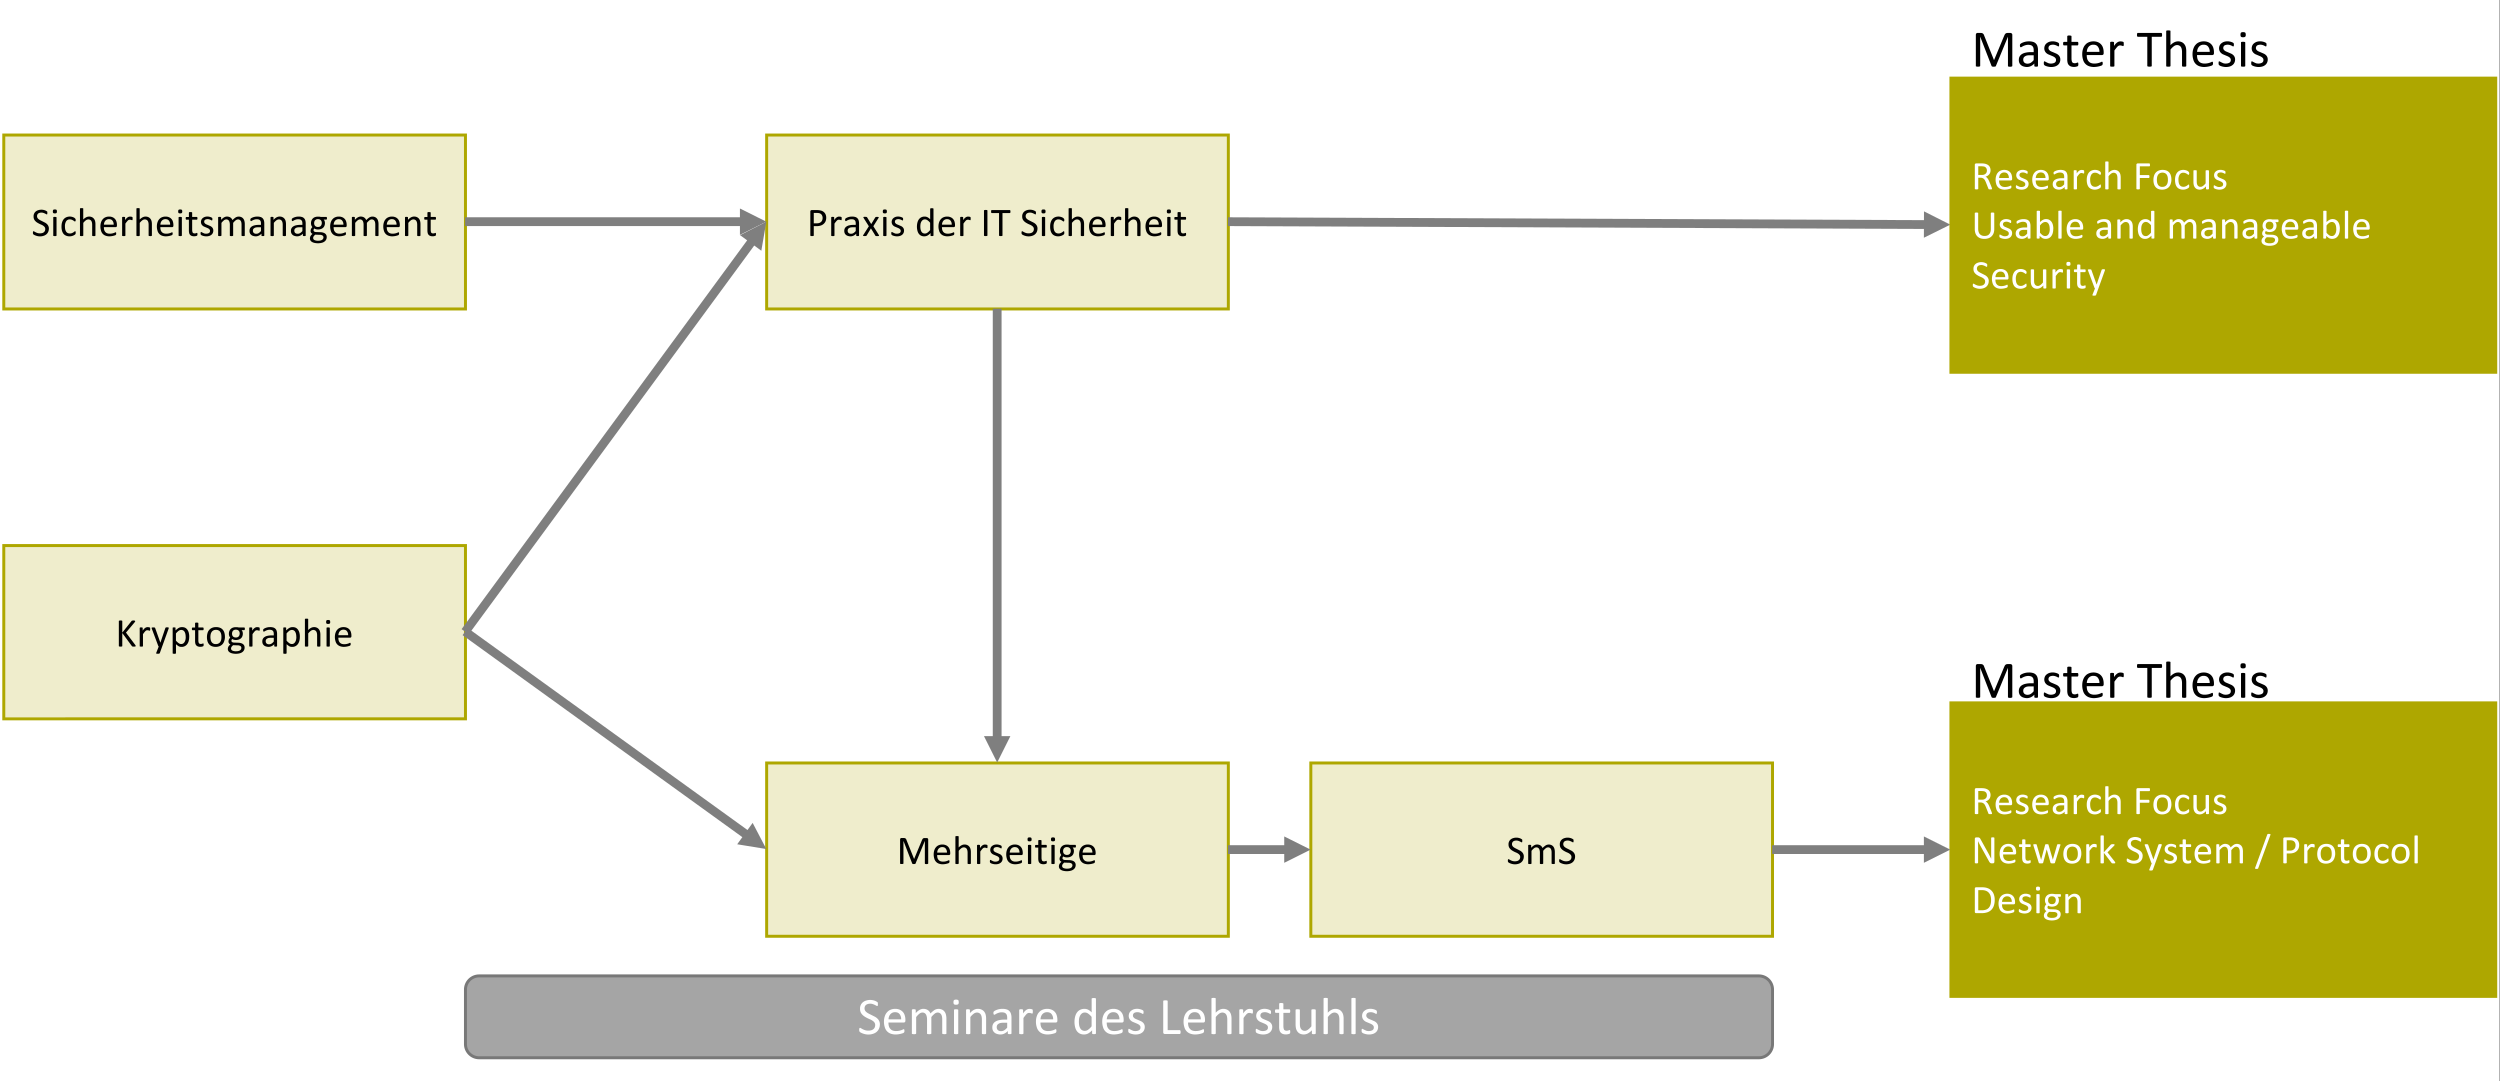
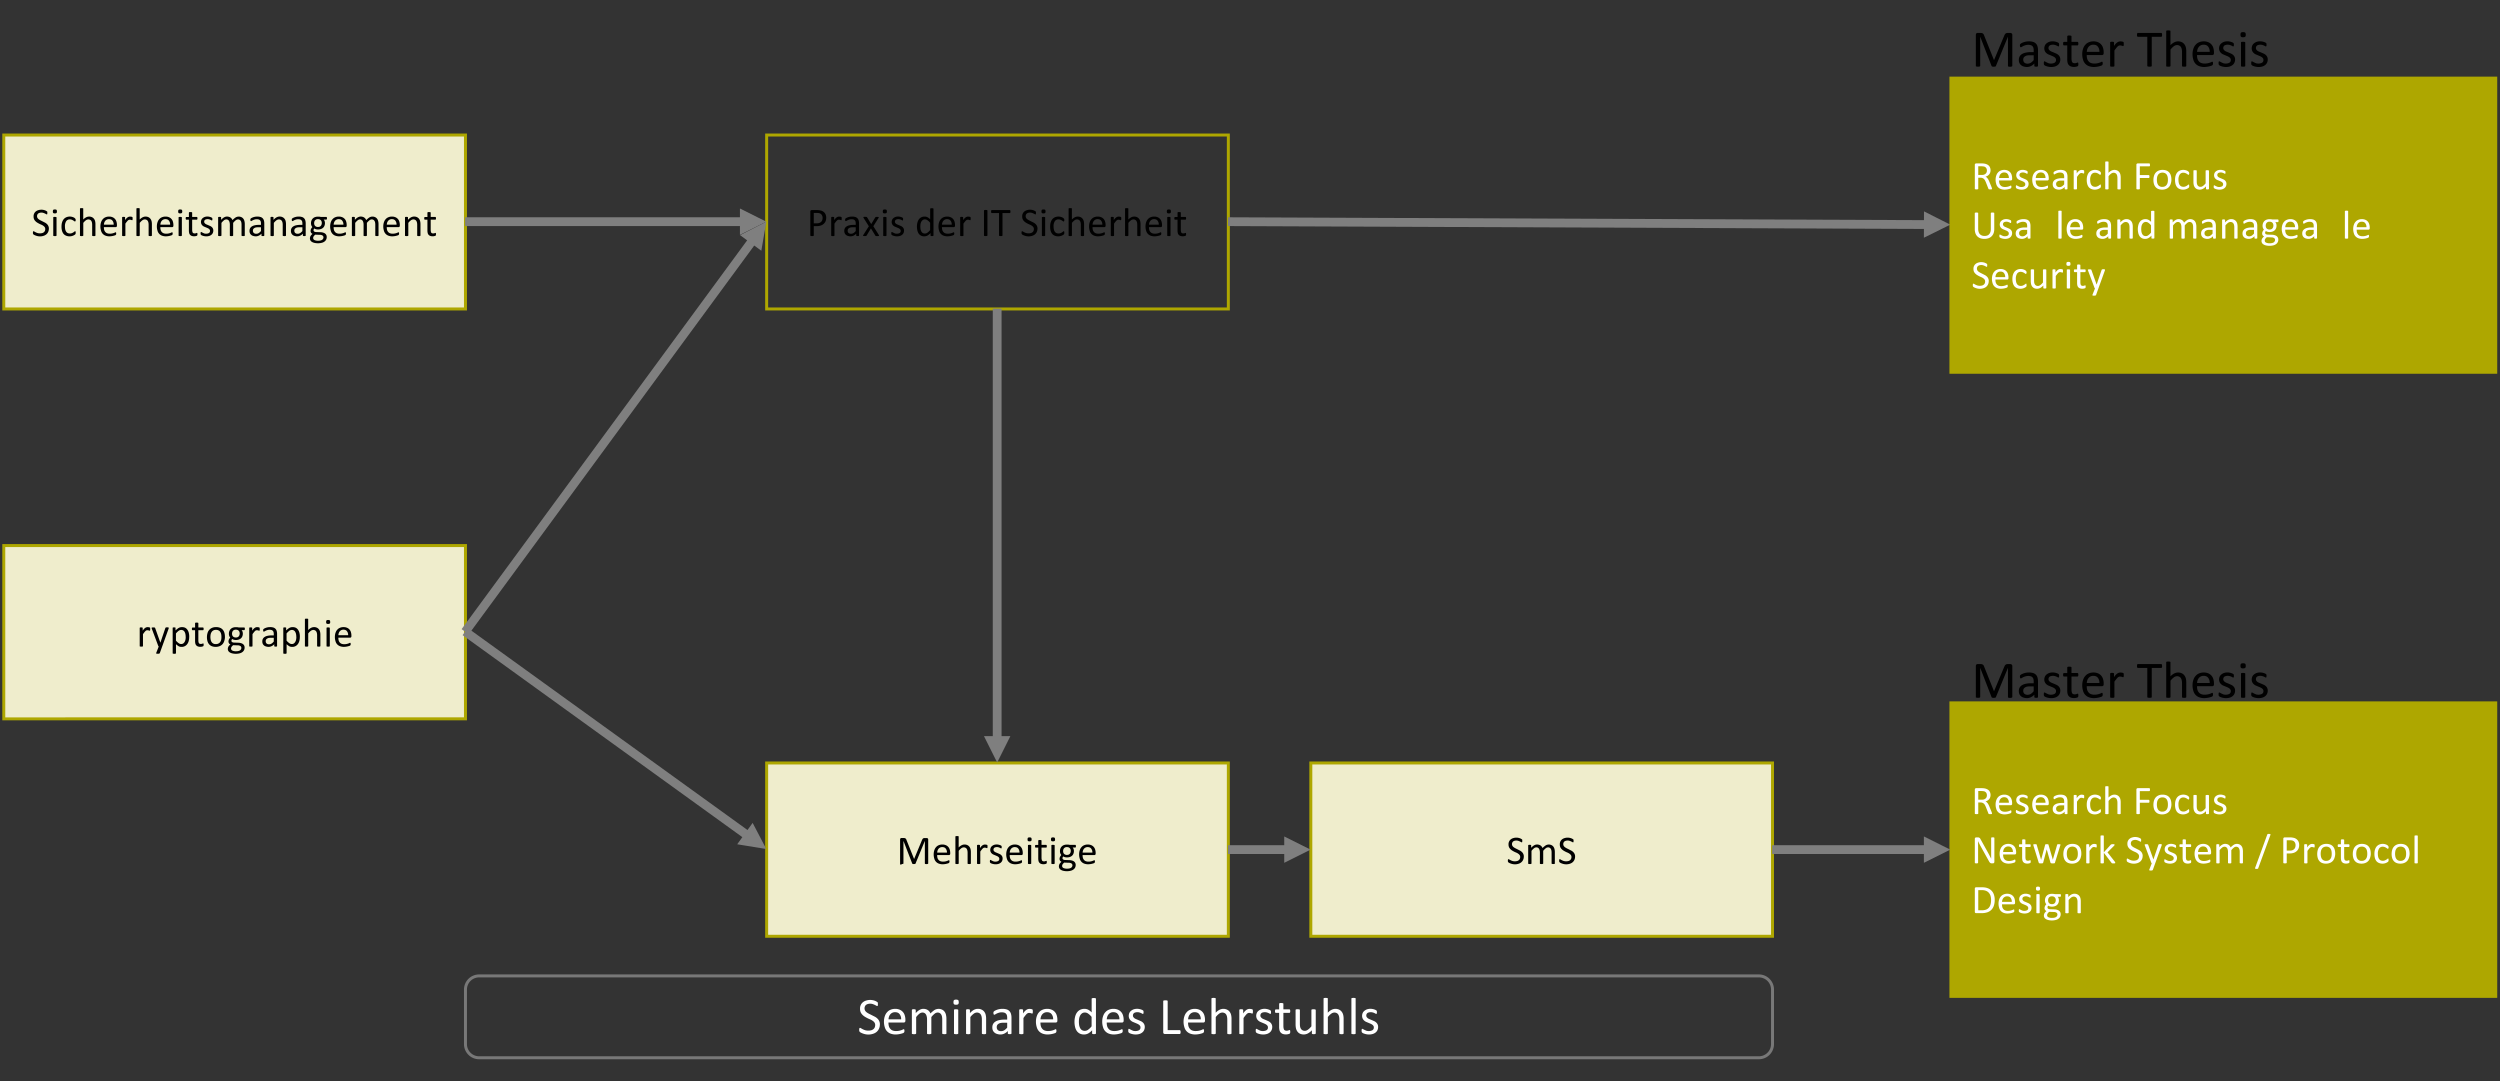
<svg xmlns="http://www.w3.org/2000/svg" xmlns:xlink="http://www.w3.org/1999/xlink" width="853pt" height="492" viewBox="0 0 853 369">
  <rect x="0" y="0" width="853" height="369" fill="#333333" stroke="none" />
  <clipPath id="a">
    <path transform="matrix(1 0 0 -1 0 369)" d="M0 .055h852.873V369H0z" />
  </clipPath>
  <g clip-path="url(#a)">
-     <path d="M0 0h852.873v368.945H0z" fill="#fff" />
-   </g>
+     </g>
  <path d="M1.29 46.073h157.528v59.345H1.291z" fill="#efedcc" />
  <path stroke-width="1.016" stroke-miterlimit="8" fill="none" stroke="#aea700" d="M1.29 46.073h157.528v59.345H1.291z" />
  <symbol id="b">
    <path d="M.389.187a.181.181 0 0 0-.017-.08.168.168 0 0 0-.045-.059.196.196 0 0 0-.069-.036.282.282 0 0 0-.143-.007.333.333 0 0 0-.084.03.105.105 0 0 0-.02.014.04.04 0 0 0-.009.014.129.129 0 0 0-.001.042c0 .005.002.01.003.012.001.003.003.005.005.006a.012.012 0 0 0 .007.002C.02.125.026.122.035.117A.328.328 0 0 1 .114.08a.224.224 0 0 1 .114 0A.117.117 0 0 1 .267.1c.01.009.02.02.025.033a.107.107 0 0 1 .009.044.083.083 0 0 1-.012.046.12.12 0 0 1-.033.033.257.257 0 0 1-.046.027.617.617 0 0 0-.104.052.222.222 0 0 0-.045.036.17.17 0 0 0-.033.047.165.165 0 0 0-.012.067.149.149 0 0 0 .054.123.178.178 0 0 0 .06.031.254.254 0 0 0 .16-.002A.191.191 0 0 0 .342.61.028.028 0 0 0 .35.604.023.023 0 0 0 .35.597l.002-.01A.19.19 0 0 0 .35.544.015.015 0 0 0 .346.538.01.01 0 0 0 .34.536a.04.04 0 0 0-.017.006.39.39 0 0 1-.068.031.163.163 0 0 1-.096 0A.091.091 0 0 1 .126.555.075.075 0 0 1 .107.527a.092.092 0 0 1 .006-.08.126.126 0 0 1 .033-.033.3.3 0 0 1 .046-.027A69.285 69.285 0 0 0 .297.334.204.204 0 0 0 .343.3.15.15 0 0 0 .39.187z" />
  </symbol>
  <symbol id="c">
    <path d="M.09.015C.09.013.09.01.088.008A.017.017 0 0 0 .082.004.045.045 0 0 0 .07 0a.167.167 0 0 0-.052.003.017.017 0 0 0-.007.004.015.015 0 0 0-.001.007v.44L.01.46a.014.014 0 0 0 .007.005.052.052 0 0 0 .012.003.162.162 0 0 0 .052-.003A.014.014 0 0 0 .088.46.011.011 0 0 0 .09.455v-.44M.1.603C.1.584.096.571.089.564.082.558.069.554.049.554.03.554.017.557.01.564.003.571 0 .584 0 .602c0 .019.004.032.01.039.008.006.021.01.04.01C.07.65.082.647.09.64.096.634.099.62.099.603z" />
  </symbol>
  <symbol id="d">
    <path d="M.347.088A.193.193 0 0 0 .344.063.029.029 0 0 0 .341.056a.045.045 0 0 0-.008-.01.128.128 0 0 0-.02-.014A.225.225 0 0 0 .196 0a.212.212 0 0 0-.084.016A.162.162 0 0 0 .05.06a.216.216 0 0 0-.037.074.365.365 0 0 0-.013.1C0 .28.005.317.016.348c.01.031.025.057.043.077.019.02.04.034.065.044A.221.221 0 0 0 .312.454.114.114 0 0 0 .33.439.05.05 0 0 0 .338.43.028.028 0 0 0 .342.422.059.059 0 0 0 .34.37C.337.365.334.363.33.363.325.363.319.365.312.37a.216.216 0 0 1-.06.035.13.13 0 0 1-.048.009.102.102 0 0 1-.09-.045.227.227 0 0 1-.03-.13.32.32 0 0 1 .008-.074.157.157 0 0 1 .024-.054A.1.1 0 0 1 .154.08.127.127 0 0 1 .206.07c.019 0 .035.003.049.009a.207.207 0 0 1 .062.038C.324.123.33.125.333.125A.01.01 0 0 0 .34.124.014.014 0 0 0 .343.117.12.12 0 0 0 .346.089z" />
  </symbol>
  <symbol id="e">
    <path d="M.378.015c0-.002 0-.005-.002-.007A.017.017 0 0 0 .37.004.045.045 0 0 0 .358 0a.162.162 0 0 0-.052.003A.017.017 0 0 0 .3.008a.012.012 0 0 0-.002.007v.257a.253.253 0 0 1-.006.061.125.125 0 0 1-.017.04.074.074 0 0 1-.03.025.09.09 0 0 1-.04.009.104.104 0 0 1-.061-.022.328.328 0 0 1-.063-.063V.015L.079.008A.017.017 0 0 0 .072.004.045.045 0 0 0 .06 0a.167.167 0 0 0-.052.003A.017.017 0 0 0 0 .008.015.015 0 0 0 0 .015v.652l.001.007A.014.014 0 0 0 .008.68.052.052 0 0 0 .02.682.162.162 0 0 0 .072.68.014.014 0 0 0 .08.674.012.012 0 0 0 .08.667V.404a.256.256 0 0 0 .07.054.162.162 0 0 0 .145.003.13.13 0 0 0 .048-.04A.156.156 0 0 0 .37.364a.337.337 0 0 0 .008-.08V.015z" />
  </symbol>
  <symbol id="f">
    <path d="M.404.26C.404.248.401.238.394.233A.032.032 0 0 0 .374.225H.085C.085.201.087.18.092.16A.127.127 0 0 1 .117.11.11.11 0 0 1 .16.077.176.176 0 0 1 .228.065a.286.286 0 0 1 .127.028A.048.048 0 0 0 .373.1.01.01 0 0 0 .378.097.01.01 0 0 0 .383.092.091.091 0 0 0 .384.048.015.015 0 0 0 .38.042.023.023 0 0 0 .377.036a.078.078 0 0 0-.016-.01A.437.437 0 0 0 .22 0a.274.274 0 0 0-.094.016.176.176 0 0 0-.11.12A.348.348 0 0 0 0 .239c0 .038.005.072.015.102.01.03.023.056.042.076.018.022.04.038.067.049A.216.216 0 0 0 .21.483.21.21 0 0 0 .299.466a.165.165 0 0 0 .094-.11.28.28 0 0 0 .011-.081V.26m-.08.024a.147.147 0 0 1-.03.1C.276.408.247.42.209.42a.113.113 0 0 1-.09-.041.136.136 0 0 1-.024-.044.179.179 0 0 1-.009-.05h.238z" />
  </symbol>
  <symbol id="g">
    <path d="M.257.426a.279.279 0 0 0-.003-.03A.018.018 0 0 0 .25.39C.25.388.247.388.245.388c-.003 0-.006 0-.01.002a.082.082 0 0 1-.013.004.132.132 0 0 1-.015.004.088.088 0 0 1-.02.002.062.062 0 0 1-.023-.004.097.097 0 0 1-.025-.017A.66.66 0 0 1 .08.304V.015L.079.008A.017.017 0 0 0 .072.004.045.045 0 0 0 .06 0a.167.167 0 0 0-.052.003A.017.017 0 0 0 0 .008.015.015 0 0 0 0 .015v.44L.001.46c.001.002.003.004.006.005A.027.027 0 0 0 .02.469.133.133 0 0 0 .065.466.011.011 0 0 0 .071.46.01.01 0 0 0 .073.455V.39a.361.361 0 0 0 .033.043c.011.01.021.02.03.025.01.007.02.011.029.014a.106.106 0 0 0 .042.003A.108.108 0 0 0 .24.469.033.033 0 0 0 .25.464.013.013 0 0 0 .254.459L.255.454A.243.243 0 0 0 .256.426z" />
  </symbol>
  <symbol id="h">
    <path d="M.287.053c0-.01 0-.017-.002-.023A.025.025 0 0 0 .28.018.038.038 0 0 0 .268.011a.186.186 0 0 0-.12-.002.098.098 0 0 0-.064.074.285.285 0 0 0-.006.066v.257H.016C.011.406.007.408.004.414A.055.055 0 0 0 0 .439l.001.016a.047.047 0 0 0 .003.01L.01.47a.015.015 0 0 0 .008.002h.06v.104L.08.583a.014.014 0 0 0 .006.005.04.04 0 0 0 .013.004A.162.162 0 0 0 .15.588.014.014 0 0 0 .156.583.011.011 0 0 0 .158.577V.473h.113L.278.47.283.465a.027.027 0 0 0 .003-.01L.287.439A.055.055 0 0 0 .283.414C.28.408.276.406.27.406H.158V.16c0-.03.005-.054.013-.07C.181.077.197.07.22.07a.093.093 0 0 1 .035.007.34.34 0 0 1 .02.007C.279.083.28.082.28.08.282.081.283.08.284.077a.042.042 0 0 0 .002-.01L.287.053z" />
  </symbol>
  <symbol id="i">
    <path d="M.311.141a.137.137 0 0 0-.013-.06.12.12 0 0 0-.035-.044.16.16 0 0 0-.055-.028.248.248 0 0 0-.114-.005.274.274 0 0 0-.067.02.09.09 0 0 0-.017.012.028.028 0 0 0-.008.013A.093.093 0 0 0 0 .073.105.105 0 0 0 .003.1a.01.01 0 0 0 .004.005.011.011 0 0 0 .007.002C.017.106.022.104.029.1A.525.525 0 0 1 .092.07.167.167 0 0 1 .177.07c.011.003.02.007.03.013a.057.057 0 0 1 .018.022C.229.112.23.123.23.134a.05.05 0 0 1-.01.032.088.088 0 0 1-.024.022.196.196 0 0 1-.035.018A10.87 10.87 0 0 1 .08.24a.163.163 0 0 0-.036.026.12.12 0 0 0-.025.036.124.124 0 0 0-.01.05c0 .018.004.034.01.05.007.016.017.03.03.041.014.012.03.022.05.03A.21.21 0 0 0 .207.48.241.241 0 0 0 .262.463.081.081 0 0 0 .277.454.022.022 0 0 0 .284.447.049.049 0 0 0 .288.431V.405a.027.027 0 0 0-.003-.01.013.013 0 0 0-.004-.006.01.01 0 0 0-.005-.001C.273.387.269.389.263.392A.211.211 0 0 1 .21.415a.139.139 0 0 1-.076 0A.067.067 0 0 1 .108.403a.057.057 0 0 1-.015-.02.065.065 0 0 1-.005-.025c0-.013.003-.024.01-.032A.095.095 0 0 1 .123.302.214.214 0 0 1 .159.285 3.48 3.48 0 0 0 .24.25.151.151 0 0 0 .276.225.11.11 0 0 0 .311.141z" />
  </symbol>
  <symbol id="j">
    <path d="M.652.015C.652.013.652.01.65.008A.017.017 0 0 0 .644.004.045.045 0 0 0 .63 0 .162.162 0 0 0 .58.004a.017.017 0 0 0-.006.004.012.012 0 0 0-.002.007v.267a.244.244 0 0 1-.005.051.117.117 0 0 1-.016.04.073.073 0 0 1-.027.025.082.082 0 0 1-.04.009.093.093 0 0 1-.055-.022.393.393 0 0 1-.062-.063V.015c0-.002 0-.005-.002-.007A.017.017 0 0 0 .357.004.045.045 0 0 0 .345 0a.162.162 0 0 0-.052.003.017.017 0 0 0-.006.004.015.015 0 0 0-.001.007v.267A.223.223 0 0 1 .28.333a.124.124 0 0 1-.016.04.073.073 0 0 1-.066.034.093.093 0 0 1-.056-.022.367.367 0 0 1-.061-.063V.015L.079.008A.017.017 0 0 0 .072.004.045.045 0 0 0 .06 0a.167.167 0 0 0-.052.003A.017.017 0 0 0 0 .008.015.015 0 0 0 0 .015v.44L.001.46c.001.002.003.004.006.005A.027.027 0 0 0 .02.469.133.133 0 0 0 .065.466.011.011 0 0 0 .071.46.01.01 0 0 0 .073.455V.396a.283.283 0 0 0 .072.061c.023.013.047.02.07.02A.172.172 0 0 0 .265.47.128.128 0 0 0 .35.39a.475.475 0 0 0 .08.067.153.153 0 0 0 .141.004.125.125 0 0 0 .047-.04.154.154 0 0 0 .025-.058.306.306 0 0 0 .008-.07V.015z" />
  </symbol>
  <symbol id="k">
    <path d="M.36.021C.36.017.36.014.358.012a.027.027 0 0 0-.01-.004.102.102 0 0 0-.02-.002c-.01 0-.016 0-.021.002a.024.024 0 0 0-.011.004C.293.014.292.017.292.021v.044A.216.216 0 0 0 .227.017.169.169 0 0 0 .152 0 .202.202 0 0 0 .09.01.121.121 0 0 0 .01.077.142.142 0 0 0 0 .133C0 .159.005.18.015.198.025.216.04.232.06.244A.21.21 0 0 0 .128.27.42.42 0 0 0 .22.28h.06v.034a.17.17 0 0 1-.005.045.074.074 0 0 1-.048.052.183.183 0 0 1-.1 0A.264.264 0 0 1 .054.378.04.04 0 0 0 .038.372c-.003 0-.005 0-.007.002A.019.019 0 0 0 .025.38a.035.035 0 0 0-.003.01.096.096 0 0 0 0 .033.03.03 0 0 0 .01.013c.004.004.011.01.022.015a.295.295 0 0 0 .133.032.264.264 0 0 0 .081-.01A.12.12 0 0 0 .351.39a.25.25 0 0 0 .01-.073V.021m-.08.2H.21A.25.25 0 0 1 .155.217a.113.113 0 0 1-.04-.017A.068.068 0 0 1 .09.173.08.08 0 0 1 .083.138C.083.115.09.097.104.083a.087.087 0 0 1 .061-.02c.021 0 .04.005.059.016A.25.25 0 0 1 .28.13v.093z" />
  </symbol>
  <symbol id="l">
    <path d="M.378.015c0-.002 0-.005-.002-.007A.017.017 0 0 0 .37.004.045.045 0 0 0 .358 0a.162.162 0 0 0-.052.003A.017.017 0 0 0 .3.008a.012.012 0 0 0-.002.007v.257a.253.253 0 0 1-.006.061.125.125 0 0 1-.017.04.074.074 0 0 1-.03.025.09.09 0 0 1-.04.009.104.104 0 0 1-.061-.022.328.328 0 0 1-.063-.063V.015L.079.008A.017.017 0 0 0 .072.004.045.045 0 0 0 .06 0a.167.167 0 0 0-.052.003A.017.017 0 0 0 0 .008.015.015 0 0 0 0 .015v.44L.001.46c.001.002.003.004.006.005A.027.027 0 0 0 .02.469.133.133 0 0 0 .065.466.011.011 0 0 0 .071.46.01.01 0 0 0 .073.455V.396c.024.028.05.048.073.061.025.013.05.02.075.02.03 0 .054-.005.074-.016a.13.13 0 0 0 .049-.04A.156.156 0 0 0 .37.364a.334.334 0 0 0 .008-.08V.015z" />
  </symbol>
  <symbol id="m">
    <path d="M.416.61A.049.049 0 0 0 .411.585C.408.58.404.578.4.578H.336A.099.099 0 0 0 .36.538.174.174 0 0 0 .355.428.136.136 0 0 0 .32.377a.156.156 0 0 0-.054-.03.212.212 0 0 0-.12-.004.11.11 0 0 0-.038.018.06.06 0 0 1-.02-.046c0-.011.006-.02.016-.028A.078.078 0 0 1 .146.274L.261.27a.23.23 0 0 0 .06-.01A.143.143 0 0 0 .37.237.103.103 0 0 0 .41.15.13.13 0 0 0 .36.045.186.186 0 0 0 .293.012.384.384 0 0 0 .106.01a.193.193 0 0 0-.06.025A.095.095 0 0 0 0 .118a.125.125 0 0 0 .016.06.15.15 0 0 0 .02.026.264.264 0 0 0 .027.025.076.076 0 0 0-.047.07c0 .02.005.038.013.054s.018.03.03.042a.145.145 0 0 0-.024.04.154.154 0 0 0-.009.056.17.17 0 0 0 .013.067.143.143 0 0 0 .089.082.205.205 0 0 0 .069.01.263.263 0 0 0 .07-.007h.132C.405.643.41.64.412.634A.052.052 0 0 0 .416.61M.29.494c0 .03-.008.053-.025.07C.25.581.225.589.195.589a.1.1 0 0 1-.04-.007.083.083 0 0 1-.047-.054.126.126 0 0 1-.005-.037C.103.462.111.44.127.423a.094.094 0 0 1 .07-.025c.016 0 .03.002.041.007a.08.08 0 0 1 .046.053.115.115 0 0 1 .006.036M.33.146a.049.049 0 0 1-.023.043.115.115 0 0 1-.062.017L.13.21A.21.21 0 0 1 .089.166a.08.08 0 0 1-.008-.02.102.102 0 0 1-.002-.02C.08.105.09.089.111.078a.2.2 0 0 1 .09-.016c.025 0 .045.002.061.007.017.004.03.01.04.018.01.008.017.017.022.027.004.01.007.02.007.032z" />
  </symbol>
  <use xlink:href="#b" transform="matrix(13.964 0 0 -13.964 11.234 80.639)" />
  <use xlink:href="#c" transform="matrix(13.964 0 0 -13.964 18.031 80.55)" />
  <use xlink:href="#d" transform="matrix(13.964 0 0 -13.964 20.985 80.639)" />
  <use xlink:href="#e" transform="matrix(13.964 0 0 -13.964 27.286 80.55)" />
  <use xlink:href="#f" transform="matrix(13.964 0 0 -13.964 34.257 80.639)" />
  <use xlink:href="#g" transform="matrix(13.964 0 0 -13.964 41.668 80.55)" />
  <use xlink:href="#e" transform="matrix(13.964 0 0 -13.964 46.549 80.55)" />
  <use xlink:href="#f" transform="matrix(13.964 0 0 -13.964 53.52 80.639)" />
  <use xlink:href="#c" transform="matrix(13.964 0 0 -13.964 60.795 80.55)" />
  <use xlink:href="#h" transform="matrix(13.964 0 0 -13.964 63.36 80.625)" />
  <use xlink:href="#i" transform="matrix(13.964 0 0 -13.964 68.441 80.639)" />
  <use xlink:href="#j" transform="matrix(13.964 0 0 -13.964 74.427 80.55)" />
  <use xlink:href="#k" transform="matrix(13.964 0 0 -13.964 85.133 80.639)" />
  <use xlink:href="#l" transform="matrix(13.964 0 0 -13.964 92.3 80.55)" />
  <use xlink:href="#k" transform="matrix(13.964 0 0 -13.964 99.264 80.639)" />
  <use xlink:href="#m" transform="matrix(13.964 0 0 -13.964 105.75 82.998)" />
  <use xlink:href="#f" transform="matrix(13.964 0 0 -13.964 112.648 80.639)" />
  <use xlink:href="#j" transform="matrix(13.964 0 0 -13.964 120.06 80.55)" />
  <use xlink:href="#f" transform="matrix(13.964 0 0 -13.964 130.773 80.639)" />
  <use xlink:href="#l" transform="matrix(13.964 0 0 -13.964 138.185 80.55)" />
  <use xlink:href="#h" transform="matrix(13.964 0 0 -13.964 144.747 80.625)" />
-   <path d="M261.582 46.073h157.527v59.345H261.582z" fill="#efedcc" />
  <path stroke-width="1.016" stroke-miterlimit="8" fill="none" stroke="#aea700" d="M261.582 46.073h157.527v59.345H261.582z" />
  <symbol id="n">
    <path d="M.388.45A.223.223 0 0 0 .373.364.179.179 0 0 0 .328.3.197.197 0 0 0 .256.258a.307.307 0 0 0-.1-.015H.084V.016A.01.01 0 0 0 .082.009.014.014 0 0 0 .075.004.112.112 0 0 0 .042 0a.12.12 0 0 0-.033.004.014.014 0 0 0-.007.005A.012.012 0 0 0 0 .016v.583C0 .612.003.62.01.626a.036.036 0 0 0 .023.009h.135a.373.373 0 0 0 .084-.01.17.17 0 0 0 .052-.02.16.16 0 0 0 .074-.09.196.196 0 0 0 .01-.065M.3.443a.13.13 0 0 1-.015.064.098.098 0 0 1-.035.039.118.118 0 0 1-.044.016.292.292 0 0 1-.044.003H.084V.312H.16c.025 0 .046.003.063.01a.12.12 0 0 1 .042.027C.277.36.285.374.291.39A.155.155 0 0 1 .3.443z" />
  </symbol>
  <symbol id="o">
    <path d="M.388.024A.025.025 0 0 0 .392.013C.392.01.39.007.387.005A.032.032 0 0 0 .373.001.222.222 0 0 0 .31.002a.029.029 0 0 0-.008.005A.044.044 0 0 0 .3.014L.193.188.088.014A.03.03 0 0 0 .083.007.021.021 0 0 0 .076.003.196.196 0 0 0 .017.002a.03.03 0 0 0-.013.003A.009.009 0 0 0 0 .013C0 .016.002.02.005.024L.142.24l-.13.206a.031.031 0 0 0-.004.012c0 .003.001.005.004.007A.03.03 0 0 0 .026.47.265.265 0 0 0 .088.467.017.017 0 0 0 .095.463.028.028 0 0 0 .1.457L.2.293.3.457a.035.035 0 0 0 .005.005.018.018 0 0 0 .006.004.178.178 0 0 0 .07-.001.007.007 0 0 0 .003-.007A.031.031 0 0 0 .38.445L.252.241.388.024z" />
  </symbol>
  <symbol id="p">
    <path d="M0 0z" />
  </symbol>
  <symbol id="q">
    <path d="M.404.021c0-.002 0-.004-.002-.006C.402.013.4.01.396.01a.12.12 0 0 0-.056 0 .014.014 0 0 0-.006.005.012.012 0 0 0-.001.006V.08A.295.295 0 0 0 .26.02.163.163 0 0 0 .18 0a.17.17 0 0 0-.083.019.16.16 0 0 0-.055.05.23.23 0 0 0-.031.076.415.415 0 0 0 .002.193c.008.03.02.057.036.078a.16.16 0 0 0 .06.05.183.183 0 0 0 .081.017C.215.483.24.477.26.466a.243.243 0 0 0 .064-.05v.256c0 .002 0 .004.002.006a.011.011 0 0 0 .007.005.109.109 0 0 0 .032.004.112.112 0 0 0 .032-.004.01.01 0 0 0 .006-.005.01.01 0 0 0 .002-.006v-.65M.324.33A.308.308 0 0 1 .26.392a.108.108 0 0 1-.064.022.09.09 0 0 1-.052-.015A.115.115 0 0 1 .109.36a.194.194 0 0 1-.02-.054A.427.427 0 0 1 .088.18.196.196 0 0 1 .106.123.11.11 0 0 1 .14.083a.106.106 0 0 1 .114.004l.033.027a.43.43 0 0 1 .036.04v.177z" />
  </symbol>
  <use xlink:href="#n" transform="matrix(13.964 0 0 -13.964 276.485 80.55)" />
  <use xlink:href="#g" transform="matrix(13.964 0 0 -13.964 283.606 80.55)" />
  <use xlink:href="#k" transform="matrix(13.964 0 0 -13.964 288.066 80.639)" />
  <use xlink:href="#o" transform="matrix(13.964 0 0 -13.964 294.465 80.55)" />
  <use xlink:href="#c" transform="matrix(13.964 0 0 -13.964 301.211 80.55)" />
  <use xlink:href="#i" transform="matrix(13.964 0 0 -13.964 304.113 80.639)" />
  <use xlink:href="#p" transform="matrix(13.964 0 0 -13.964 309.065 80.51)" />
  <use xlink:href="#q" transform="matrix(13.964 0 0 -13.964 312.85 80.639)" />
  <use xlink:href="#f" transform="matrix(13.964 0 0 -13.964 320.206 80.639)" />
  <use xlink:href="#g" transform="matrix(13.964 0 0 -13.964 327.613 80.55)" />
  <use xlink:href="#p" transform="matrix(13.964 0 0 -13.964 331.446 80.51)" />
  <symbol id="r">
    <path d="M.084.016c0-.003 0-.005-.002-.007A.014.014 0 0 0 .075.004.112.112 0 0 0 .042 0a.117.117 0 0 0-.033.004.014.014 0 0 0-.007.005A.012.012 0 0 0 0 .016v.606C0 .625 0 .627.002.63a.015.015 0 0 0 .007.004.114.114 0 0 0 .053.003c.006 0 .01-.001.013-.003A.012.012 0 0 0 .082.63.012.012 0 0 0 .084.622V.016z" />
  </symbol>
  <symbol id="s">
    <path d="M.473.599.472.583A.033.033 0 0 0 .468.57.013.013 0 0 0 .463.565.012.012 0 0 0 .456.563H.278V.016c0-.003 0-.005-.002-.007A.014.014 0 0 0 .27.004.112.112 0 0 0 .237 0a.117.117 0 0 0-.034.004.014.014 0 0 0-.007.005.012.012 0 0 0-.002.007v.547H.017L.009.565a.015.015 0 0 0-.005.006A.058.058 0 0 0 0 .6l.001.016a.057.057 0 0 0 .003.011.014.014 0 0 0 .005.007.015.015 0 0 0 .008.002h.44c.002 0 .004 0 .006-.002A.013.013 0 0 0 .468.626.033.033 0 0 0 .472.615V.599z" />
  </symbol>
  <use xlink:href="#r" transform="matrix(13.964 0 0 -13.964 335.735 80.55)" />
  <use xlink:href="#s" transform="matrix(13.964 0 0 -13.964 338.165 80.55)" />
  <use xlink:href="#p" transform="matrix(13.964 0 0 -13.964 344.943 80.51)" />
  <use xlink:href="#b" transform="matrix(13.964 0 0 -13.964 348.55 80.639)" />
  <use xlink:href="#c" transform="matrix(13.964 0 0 -13.964 355.35 80.55)" />
  <use xlink:href="#d" transform="matrix(13.964 0 0 -13.964 358.307 80.639)" />
  <use xlink:href="#e" transform="matrix(13.964 0 0 -13.964 364.611 80.55)" />
  <use xlink:href="#f" transform="matrix(13.964 0 0 -13.964 371.584 80.639)" />
  <use xlink:href="#g" transform="matrix(13.964 0 0 -13.964 379 80.55)" />
  <use xlink:href="#e" transform="matrix(13.964 0 0 -13.964 383.868 80.55)" />
  <use xlink:href="#f" transform="matrix(13.964 0 0 -13.964 390.842 80.639)" />
  <use xlink:href="#c" transform="matrix(13.964 0 0 -13.964 398.12 80.55)" />
  <use xlink:href="#h" transform="matrix(13.964 0 0 -13.964 400.688 80.625)" />
  <path d="M158.71 74.136h95.255v3h-95.256zm93.755-3 9 4.5-9 4.5z" fill="#7f7f7f" />
  <path d="M447.255 260.327h157.527v59.128H447.255z" fill="#efedcc" />
  <path stroke-width="1.016" stroke-miterlimit="8" fill="none" stroke="#aea700" d="M447.255 260.327h157.527v59.128H447.255z" />
  <use xlink:href="#b" transform="matrix(13.964 0 0 -13.964 514.485 294.893)" />
  <use xlink:href="#j" transform="matrix(13.964 0 0 -13.964 521.418 294.805)" />
  <use xlink:href="#b" transform="matrix(13.964 0 0 -13.964 531.981 294.893)" />
  <path d="M1.29 186.145h157.528v59.128H1.291z" fill="#efedcc" />
  <path stroke-width="1.016" stroke-miterlimit="8" fill="none" stroke="#aea700" d="M1.29 186.145h157.528v59.128H1.291z" />
  <symbol id="t">
-     <path d="M.412.017c0-.003 0-.005-.002-.008C.41.007.407.006.404.004A.128.128 0 0 0 .369 0L.341.001a.036.036 0 0 0-.016.006.038.038 0 0 0-.009.009L.084.332V.016c0-.003 0-.005-.002-.007A.014.014 0 0 0 .075.004.112.112 0 0 0 .042 0a.117.117 0 0 0-.033.004.014.014 0 0 0-.007.005A.014.014 0 0 0 0 .016v.606C0 .625 0 .627.002.63a.012.012 0 0 0 .007.004.117.117 0 0 0 .053.003c.006 0 .01-.001.013-.003A.012.012 0 0 0 .082.63.012.012 0 0 0 .084.622v-.28l.224.28a.027.027 0 0 0 .016.012.072.072 0 0 0 .013.003.185.185 0 0 0 .042 0C.384.635.389.634.39.632.394.632.396.63.397.628A.011.011 0 0 0 .4.622.027.027 0 0 0 .396.61.1.1 0 0 0 .384.592l-.21-.25.226-.3A.087.087 0 0 0 .41.024.019.019 0 0 0 .412.017z" />
-   </symbol>
+     </symbol>
  <symbol id="u">
    <path d="M.258.178.2.016C.198.011.193.007.185.004A.11.11 0 0 0 .148 0l-.02.001a.028.028 0 0 0-.012.004.01.01 0 0 0-.005.008c0 .003 0 .007.003.012l.06.153a.025.025 0 0 0-.008.006.025.025 0 0 0-.005.01l-.157.42A.049.049 0 0 0 0 .628c0 .004.001.007.004.01a.023.023 0 0 0 .013.004.208.208 0 0 0 .06-.002.012.012 0 0 0 .006-.006.045.045 0 0 0 .005-.01L.213.273h.002l.12.354C.339.634.34.637.344.64a.03.03 0 0 0 .012.004.147.147 0 0 0 .047 0C.408.643.412.641.415.64a.011.011 0 0 0 .004-.01.048.048 0 0 0-.003-.014L.258.178z" />
  </symbol>
  <symbol id="v">
    <path d="M.404.417A.389.389 0 0 0 .392.313.223.223 0 0 0 .355.235.165.165 0 0 0 .214.168a.143.143 0 0 0-.069.016.505.505 0 0 0-.064.05V.017L.079.009A.014.014 0 0 0 .072.004.045.045 0 0 0 .06 0a.167.167 0 0 0-.052.003A.014.014 0 0 0 0 .009.015.015 0 0 0 0 .016v.613l.001.007C.002.638.004.64.007.641a.12.12 0 0 0 .044.002.034.034 0 0 0 .012-.002C.066.64.068.638.069.636A.01.01 0 0 0 .07.63V.57a.467.467 0 0 0 .075.06.166.166 0 0 0 .081.021C.26.651.287.645.31.633A.152.152 0 0 0 .363.582.223.223 0 0 0 .395.507a.402.402 0 0 0 .01-.09M.318.407a.383.383 0 0 1-.005.065.18.18 0 0 1-.018.056.09.09 0 0 1-.085.054.115.115 0 0 1-.062-.02A.383.383 0 0 1 .08.496V.321A.348.348 0 0 1 .145.26.105.105 0 0 1 .206.238a.09.09 0 0 1 .052.014c.014.01.026.023.035.04.01.016.016.034.02.054.004.02.006.04.006.061z" />
  </symbol>
  <symbol id="w">
    <path d="M.44.246A.332.332 0 0 0 .424.147.216.216 0 0 0 .383.069a.191.191 0 0 0-.07-.05A.245.245 0 0 0 .214 0 .255.255 0 0 0 .12.016a.173.173 0 0 0-.067.047.199.199 0 0 0-.04.075.347.347 0 0 0-.013.1c0 .035.005.068.014.098a.192.192 0 0 0 .112.129c.028.012.06.018.098.018A.252.252 0 0 0 .318.467.172.172 0 0 0 .386.42a.199.199 0 0 0 .04-.075.333.333 0 0 0 .013-.099M.354.241a.32.32 0 0 1-.006.067.163.163 0 0 1-.022.056.106.106 0 0 1-.04.037.133.133 0 0 1-.065.015.138.138 0 0 1-.062-.013.112.112 0 0 1-.042-.036.162.162 0 0 1-.025-.055.346.346 0 0 1-.001-.137.17.17 0 0 1 .022-.056.116.116 0 0 1 .106-.051c.023 0 .044.004.06.013.018.008.032.02.043.035.011.016.02.034.025.055a.292.292 0 0 1 .007.07z" />
  </symbol>
  <use xlink:href="#t" transform="matrix(13.964 0 0 -13.964 40.548 220.623)" />
  <use xlink:href="#g" transform="matrix(13.964 0 0 -13.964 47.668 220.623)" />
  <use xlink:href="#u" transform="matrix(13.964 0 0 -13.964 51.733 223.064)" />
  <use xlink:href="#v" transform="matrix(13.964 0 0 -13.964 58.914 223.064)" />
  <use xlink:href="#h" transform="matrix(13.964 0 0 -13.964 65.472 220.698)" />
  <use xlink:href="#w" transform="matrix(13.964 0 0 -13.964 70.61 220.711)" />
  <use xlink:href="#m" transform="matrix(13.964 0 0 -13.964 77.734 223.07)" />
  <use xlink:href="#g" transform="matrix(13.964 0 0 -13.964 85.038 220.623)" />
  <use xlink:href="#k" transform="matrix(13.964 0 0 -13.964 89.498 220.711)" />
  <use xlink:href="#v" transform="matrix(13.964 0 0 -13.964 96.66 223.064)" />
  <use xlink:href="#e" transform="matrix(13.964 0 0 -13.964 104.036 220.623)" />
  <use xlink:href="#c" transform="matrix(13.964 0 0 -13.964 111.276 220.623)" />
  <use xlink:href="#f" transform="matrix(13.964 0 0 -13.964 114.26 220.711)" />
  <path d="M261.582 260.327h157.527v59.128H261.582z" fill="#efedcc" />
  <path stroke-width="1.016" stroke-miterlimit="8" fill="none" stroke="#aea700" d="M261.582 260.327h157.527v59.128H261.582z" />
  <symbol id="x">
-     <path d="M.687.016c0-.003 0-.005-.002-.007A.014.014 0 0 0 .678.004.08.08 0 0 0 .666 0a.114.114 0 0 0-.052.002.014.014 0 0 0-.007.006.012.012 0 0 0-.002.007v.55L.378.013A.015.015 0 0 0 .375.007.021.021 0 0 0 .367.003.12.12 0 0 0 .321 0a.08.08 0 0 0-.012.002A.029.029 0 0 0 .3.008a.014.014 0 0 0-.004.005L.082.566v-.55L.08.009A.014.014 0 0 0 .073.004.112.112 0 0 0 .04 0a.109.109 0 0 0-.032.004A.014.014 0 0 0 0 .009.015.015 0 0 0 0 .016v.58C0 .61.004.62.01.627a.037.037 0 0 0 .025.009h.05c.01 0 .02-.001.028-.003A.054.054 0 0 0 .148.607a.116.116 0 0 0 .01-.024L.341.126h.003l.19.456.012.025A.062.062 0 0 0 .56.623C.565.627.57.63.577.632a.071.071 0 0 0 .021.003h.053c.005 0 .01-.001.014-.003A.023.023 0 0 0 .676.625.03.03 0 0 0 .684.614.044.044 0 0 0 .687.597V.016z" />
+     <path d="M.687.016c0-.003 0-.005-.002-.007A.014.014 0 0 0 .678.004.08.08 0 0 0 .666 0a.114.114 0 0 0-.052.002.014.014 0 0 0-.007.006.012.012 0 0 0-.002.007v.55L.378.013A.015.015 0 0 0 .375.007.021.021 0 0 0 .367.003.12.12 0 0 0 .321 0a.08.08 0 0 0-.012.002A.029.029 0 0 0 .3.008a.014.014 0 0 0-.004.005L.082.566v-.55L.08.009A.014.014 0 0 0 .073.004.112.112 0 0 0 .04 0A.014.014 0 0 0 0 .009.015.015 0 0 0 0 .016v.58C0 .61.004.62.01.627a.037.037 0 0 0 .025.009h.05c.01 0 .02-.001.028-.003A.054.054 0 0 0 .148.607a.116.116 0 0 0 .01-.024L.341.126h.003l.19.456.012.025A.062.062 0 0 0 .56.623C.565.627.57.63.577.632a.071.071 0 0 0 .021.003h.053c.005 0 .01-.001.014-.003A.023.023 0 0 0 .676.625.03.03 0 0 0 .684.614.044.044 0 0 0 .687.597V.016z" />
  </symbol>
  <use xlink:href="#x" transform="matrix(13.964 0 0 -13.964 307.11 294.805)" />
  <use xlink:href="#f" transform="matrix(13.964 0 0 -13.964 318.572 294.893)" />
  <use xlink:href="#e" transform="matrix(13.964 0 0 -13.964 325.982 294.805)" />
  <use xlink:href="#g" transform="matrix(13.964 0 0 -13.964 333.36 294.805)" />
  <use xlink:href="#i" transform="matrix(13.964 0 0 -13.964 337.749 294.893)" />
  <use xlink:href="#f" transform="matrix(13.964 0 0 -13.964 343.324 294.893)" />
  <use xlink:href="#c" transform="matrix(13.964 0 0 -13.964 350.598 294.805)" />
  <use xlink:href="#h" transform="matrix(13.964 0 0 -13.964 353.161 294.88)" />
  <use xlink:href="#c" transform="matrix(13.964 0 0 -13.964 358.596 294.805)" />
  <use xlink:href="#m" transform="matrix(13.964 0 0 -13.964 361.296 297.252)" />
  <use xlink:href="#f" transform="matrix(13.964 0 0 -13.964 368.193 294.893)" />
  <path d="m159.587 214.275 96.675 69.806-1.756 2.432-96.675-69.806zm97.216 66.496 4.662 8.917-9.931-1.62zM419 288.39l20.681.001v3H419zm19.181-2.999 9 4.5-9 4.5zM419.006 74.136l238.95.985-.013 3-238.95-.985zm237.461-2.02 8.982 4.536-9.019 4.463z" fill="#7f7f7f" />
  <path d="M665.655 26.655h185.89v100.363h-185.89z" fill="#aea700" />
  <path stroke-width="1.016" stroke-miterlimit="8" fill="none" stroke="#aea700" d="M665.655 26.655h185.89v100.363h-185.89z" />
  <symbol id="y">
    <path d="M.421.016.42.009C.419.007.417.005.414.004A.054.054 0 0 0 .4 0a.222.222 0 0 0-.057.003.022.022 0 0 0-.008.006.046.046 0 0 0-.004.01L.272.169a.478.478 0 0 1-.021.046.14.14 0 0 1-.026.037.103.103 0 0 1-.036.024.125.125 0 0 1-.049.009H.084v-.27A.01.01 0 0 0 .082.01.014.014 0 0 0 .075.004.112.112 0 0 0 .042 0a.12.12 0 0 0-.033.004.014.014 0 0 0-.007.005A.012.012 0 0 0 0 .016V.6c0 .012.003.021.01.026A.035.035 0 0 0 .03.635h.135A.438.438 0 0 0 .234.63.238.238 0 0 0 .298.61.153.153 0 0 0 .346.576.136.136 0 0 0 .374.528a.173.173 0 0 0 .01-.06.174.174 0 0 0-.009-.057.137.137 0 0 0-.024-.044.166.166 0 0 0-.039-.034.248.248 0 0 0-.05-.023C.272.305.282.3.29.292A.221.221 0 0 0 .334.233.55.55 0 0 0 .354.19L.411.051A.28.28 0 0 0 .42.016M.295.459a.112.112 0 0 1-.017.063.093.093 0 0 1-.055.037.435.435 0 0 1-.068.006H.084V.353h.082c.022 0 .041.002.057.007.016.006.03.013.04.023.011.01.02.021.024.034a.113.113 0 0 1 .008.042z" />
  </symbol>
  <symbol id="z">
    <path d="M.332.599V.583A.033.033 0 0 0 .327.57.017.017 0 0 0 .322.565.011.011 0 0 0 .315.563H.084V.35h.219L.309.347A.013.013 0 0 0 .315.34a.028.028 0 0 0 .003-.01.113.113 0 0 0 0-.033.032.032 0 0 0-.003-.01A.022.022 0 0 0 .309.28.011.011 0 0 0 .303.279H.084V.016c0-.003 0-.005-.002-.007A.014.014 0 0 0 .075.004.115.115 0 0 0 .042 0a.117.117 0 0 0-.033.004.014.014 0 0 0-.007.005A.014.014 0 0 0 0 .016V.6c0 .012.003.021.01.026A.035.035 0 0 0 .03.635h.284c.003 0 .005 0 .007-.002A.016.016 0 0 0 .328.626.033.033 0 0 0 .33.615L.332.599z" />
  </symbol>
  <symbol id="A">
    <path d="M.379.021c0-.002 0-.004-.002-.006A.013.013 0 0 0 .371.01.044.044 0 0 0 .36.007a.145.145 0 0 0-.036 0 .043.043 0 0 0-.01.003.013.013 0 0 0-.006.005.015.015 0 0 0-.001.006V.08A.274.274 0 0 0 .23.019.17.17 0 0 0 .083.015a.131.131 0 0 0-.048.04.167.167 0 0 0-.027.058A.366.366 0 0 0 0 .194v.267l.001.006a.014.014 0 0 0 .007.005.033.033 0 0 0 .013.003.162.162 0 0 0 .051-.003A.014.014 0 0 0 .08.467.01.01 0 0 0 .081.461V.205C.081.18.083.16.086.143a.125.125 0 0 1 .018-.04.085.085 0 0 1 .029-.025.09.09 0 0 1 .04-.009c.021 0 .041.007.06.022.021.014.042.035.065.063V.46l.001.006a.014.014 0 0 0 .007.005.032.032 0 0 0 .012.003A.167.167 0 0 0 .37.472.014.014 0 0 0 .376.467.009.009 0 0 0 .38.461V.02z" />
  </symbol>
  <use xlink:href="#y" transform="matrix(13.964 0 0 -13.964 673.81 64.623)" fill="#fff" />
  <use xlink:href="#f" transform="matrix(13.964 0 0 -13.964 680.897 64.711)" fill="#fff" />
  <use xlink:href="#i" transform="matrix(13.964 0 0 -13.964 687.812 64.711)" fill="#fff" />
  <use xlink:href="#f" transform="matrix(13.964 0 0 -13.964 693.397 64.711)" fill="#fff" />
  <use xlink:href="#k" transform="matrix(13.964 0 0 -13.964 700.388 64.711)" fill="#fff" />
  <use xlink:href="#g" transform="matrix(13.964 0 0 -13.964 707.55 64.623)" fill="#fff" />
  <use xlink:href="#d" transform="matrix(13.964 0 0 -13.964 711.995 64.711)" fill="#fff" />
  <use xlink:href="#e" transform="matrix(13.964 0 0 -13.964 718.304 64.623)" fill="#fff" />
  <use xlink:href="#p" transform="matrix(13.964 0 0 -13.964 724.635 64.582)" fill="#fff" />
  <use xlink:href="#z" transform="matrix(13.964 0 0 -13.964 728.937 64.623)" fill="#fff" />
  <use xlink:href="#w" transform="matrix(13.964 0 0 -13.964 734.747 64.711)" fill="#fff" />
  <use xlink:href="#d" transform="matrix(13.964 0 0 -13.964 742.121 64.711)" fill="#fff" />
  <use xlink:href="#A" transform="matrix(13.964 0 0 -13.964 748.397 64.711)" fill="#fff" />
  <use xlink:href="#i" transform="matrix(13.964 0 0 -13.964 755.314 64.711)" fill="#fff" />
  <symbol id="B">
    <path d="M.476.243A.291.291 0 0 0 .46.14.203.203 0 0 0 .335.016.301.301 0 0 0 .233 0a.285.285 0 0 0-.095.015.203.203 0 0 0-.074.045.198.198 0 0 0-.047.074A.292.292 0 0 0 0 .236v.392c0 .003 0 .005.002.007A.012.012 0 0 0 .009.64a.115.115 0 0 0 .033.004A.117.117 0 0 0 .075.64.012.012 0 0 0 .082.635.012.012 0 0 0 .083.628V.247c0-.03.004-.055.011-.077A.149.149 0 0 1 .125.115.136.136 0 0 1 .174.083C.193.075.214.072.238.072c.025 0 .046.003.065.01C.323.09.34.1.352.116a.14.14 0 0 1 .03.053c.007.021.01.046.01.074v.386c0 .003.001.005.003.007A.012.012 0 0 0 .4.64a.12.12 0 0 0 .053.003L.467.64A.012.012 0 0 0 .474.635.01.01 0 0 0 .476.628V.243z" />
  </symbol>
  <symbol id="C">
-     <path d="M.404.247A.387.387 0 0 0 .392.144.223.223 0 0 0 .355.066a.16.16 0 0 0-.06-.049.182.182 0 0 0-.153 0 .424.424 0 0 0-.07.058V.021L.068.015A.014.014 0 0 0 .063.01.113.113 0 0 0 .019.008.066.066 0 0 0 .007.01C.004.01.002.013.001.015A.015.015 0 0 0 0 .02v.653L.001.68a.014.014 0 0 0 .007.005.052.052 0 0 0 .013.002.162.162 0 0 0 .051-.002A.014.014 0 0 0 .08.68.012.012 0 0 0 .08.674V.41a.34.34 0 0 0 .037.033A.22.22 0 0 0 .19.48a.17.17 0 0 0 .038.004c.031 0 .059-.006.081-.02a.155.155 0 0 0 .055-.05.218.218 0 0 0 .032-.075.409.409 0 0 0 .01-.09M.318.237a.392.392 0 0 1-.005.065.18.18 0 0 1-.018.056.107.107 0 0 1-.033.04.087.087 0 0 1-.053.015.11.11 0 0 1-.061-.02.242.242 0 0 1-.033-.026.398.398 0 0 1-.035-.04V.152A.34.34 0 0 1 .144.09.109.109 0 0 1 .207.07a.09.09 0 0 1 .052.014.11.11 0 0 1 .034.039c.01.016.016.034.02.054.004.02.006.04.006.06z" />
-   </symbol>
+     </symbol>
  <symbol id="D">
    <path d="M.08.015.08.008A.017.017 0 0 0 .072.004.045.045 0 0 0 .06 0a.167.167 0 0 0-.052.003A.017.017 0 0 0 0 .008.015.015 0 0 0 0 .015v.652l.001.007A.014.014 0 0 0 .008.68.052.052 0 0 0 .02.682.162.162 0 0 0 .072.68.014.014 0 0 0 .08.674.012.012 0 0 0 .08.667V.015z" />
  </symbol>
  <use xlink:href="#B" transform="matrix(13.964 0 0 -13.964 673.796 81.511)" fill="#fff" />
  <use xlink:href="#i" transform="matrix(13.964 0 0 -13.964 682.19 81.511)" fill="#fff" />
  <use xlink:href="#k" transform="matrix(13.964 0 0 -13.964 687.759 81.511)" fill="#fff" />
  <use xlink:href="#C" transform="matrix(13.964 0 0 -13.964 694.926 81.511)" fill="#fff" />
  <use xlink:href="#D" transform="matrix(13.964 0 0 -13.964 702.306 81.423)" fill="#fff" />
  <use xlink:href="#f" transform="matrix(13.964 0 0 -13.964 705.143 81.511)" fill="#fff" />
  <use xlink:href="#p" transform="matrix(13.964 0 0 -13.964 711.512 81.382)" fill="#fff" />
  <use xlink:href="#k" transform="matrix(13.964 0 0 -13.964 715.26 81.511)" fill="#fff" />
  <use xlink:href="#l" transform="matrix(13.964 0 0 -13.964 722.428 81.423)" fill="#fff" />
  <use xlink:href="#q" transform="matrix(13.964 0 0 -13.964 729.419 81.511)" fill="#fff" />
  <use xlink:href="#p" transform="matrix(13.964 0 0 -13.964 736.144 81.382)" fill="#fff" />
  <use xlink:href="#j" transform="matrix(13.964 0 0 -13.964 740.308 81.423)" fill="#fff" />
  <use xlink:href="#k" transform="matrix(13.964 0 0 -13.964 751.014 81.511)" fill="#fff" />
  <use xlink:href="#l" transform="matrix(13.964 0 0 -13.964 758.181 81.423)" fill="#fff" />
  <use xlink:href="#k" transform="matrix(13.964 0 0 -13.964 765.145 81.511)" fill="#fff" />
  <use xlink:href="#m" transform="matrix(13.964 0 0 -13.964 771.63 83.87)" fill="#fff" />
  <use xlink:href="#f" transform="matrix(13.964 0 0 -13.964 778.53 81.511)" fill="#fff" />
  <use xlink:href="#k" transform="matrix(13.964 0 0 -13.964 785.525 81.511)" fill="#fff" />
  <use xlink:href="#C" transform="matrix(13.964 0 0 -13.964 792.693 81.511)" fill="#fff" />
  <use xlink:href="#D" transform="matrix(13.964 0 0 -13.964 800.072 81.423)" fill="#fff" />
  <use xlink:href="#f" transform="matrix(13.964 0 0 -13.964 802.91 81.511)" fill="#fff" />
  <use xlink:href="#p" transform="matrix(13.964 0 0 -13.964 809.279 81.382)" fill="#fff" />
  <use xlink:href="#b" transform="matrix(13.964 0 0 -13.964 673.121 98.53)" fill="#fff" />
  <use xlink:href="#f" transform="matrix(13.964 0 0 -13.964 679.646 98.53)" fill="#fff" />
  <use xlink:href="#d" transform="matrix(13.964 0 0 -13.964 686.628 98.53)" fill="#fff" />
  <use xlink:href="#A" transform="matrix(13.964 0 0 -13.964 692.895 98.53)" fill="#fff" />
  <use xlink:href="#g" transform="matrix(13.964 0 0 -13.964 700.31 98.44)" fill="#fff" />
  <use xlink:href="#c" transform="matrix(13.964 0 0 -13.964 705.053 98.44)" fill="#fff" />
  <use xlink:href="#h" transform="matrix(13.964 0 0 -13.964 707.618 98.516)" fill="#fff" />
  <use xlink:href="#u" transform="matrix(13.964 0 0 -13.964 712.38 100.882)" fill="#fff" />
  <symbol id="E">
    <path d="M.687.016c0-.003 0-.005-.002-.007A.014.014 0 0 0 .678.004.08.08 0 0 0 .666 0a.114.114 0 0 0-.052.002.014.014 0 0 0-.007.006.012.012 0 0 0-.002.007v.55L.378.013A.015.015 0 0 0 .375.007.021.021 0 0 0 .367.003.12.12 0 0 0 .321 0a.08.08 0 0 0-.012.002A.029.029 0 0 0 .3.008a.014.014 0 0 0-.004.005L.082.566v-.55L.08.009A.014.014 0 0 0 .073.004.112.112 0 0 0 .04 0a.109.109 0 0 0-.032.004A.014.014 0 0 0 0 .009.015.015 0 0 0 0 .016v.58C0 .61.004.62.01.627a.037.037 0 0 0 .025.009h.05c.01 0 .02-.001.028-.003A.054.054 0 0 0 .148.607a.116.116 0 0 0 .01-.024L.341.126h.003l.19.456.012.025A.062.062 0 0 0 .56.623C.565.627.57.63.577.632a.071.071 0 0 0 .021.003h.053c.005 0 .01-.001.014-.003A.023.023 0 0 0 .676.625.03.03 0 0 0 .684.614.044.044 0 0 0 .687.597V.016z" />
  </symbol>
  <symbol id="F">
    <path d="M.36.021C.36.017.36.014.358.012a.027.027 0 0 0-.01-.004.102.102 0 0 0-.02-.002c-.01 0-.016 0-.021.002a.024.024 0 0 0-.011.004C.293.014.292.017.292.021v.044A.216.216 0 0 0 .227.017.169.169 0 0 0 .152 0 .202.202 0 0 0 .09.01.121.121 0 0 0 .01.077.142.142 0 0 0 0 .133C0 .159.005.18.015.198.025.216.04.232.06.244A.21.21 0 0 0 .128.27.42.42 0 0 0 .22.28h.06v.034a.17.17 0 0 1-.005.045.074.074 0 0 1-.048.052.183.183 0 0 1-.1 0A.264.264 0 0 1 .054.378.04.04 0 0 0 .038.372c-.003 0-.005 0-.007.002A.019.019 0 0 0 .025.38a.035.035 0 0 0-.003.01.096.096 0 0 0 0 .033.03.03 0 0 0 .01.013c.004.004.011.01.022.015a.295.295 0 0 0 .133.032.264.264 0 0 0 .081-.01A.12.12 0 0 0 .351.39a.25.25 0 0 0 .01-.073V.021m-.08.2H.21A.25.25 0 0 1 .155.217a.113.113 0 0 1-.04-.017A.068.068 0 0 1 .09.173.08.08 0 0 1 .083.138C.083.115.09.097.104.083a.087.087 0 0 1 .061-.02c.021 0 .04.005.059.016A.25.25 0 0 1 .28.13v.093z" />
  </symbol>
  <symbol id="G">
    <path d="M.311.141a.137.137 0 0 0-.013-.06.12.12 0 0 0-.035-.044.16.16 0 0 0-.055-.028.248.248 0 0 0-.114-.005.274.274 0 0 0-.067.02.09.09 0 0 0-.017.012.028.028 0 0 0-.008.013A.093.093 0 0 0 0 .073.105.105 0 0 0 .003.1a.01.01 0 0 0 .004.005.011.011 0 0 0 .007.002C.017.106.022.104.029.1A.525.525 0 0 1 .092.07.167.167 0 0 1 .177.07c.011.003.02.007.03.013a.057.057 0 0 1 .018.022C.229.112.23.123.23.134a.05.05 0 0 1-.01.032.088.088 0 0 1-.024.022.196.196 0 0 1-.035.018A10.87 10.87 0 0 1 .08.24a.163.163 0 0 0-.036.026.12.12 0 0 0-.025.036.124.124 0 0 0-.01.05c0 .018.004.034.01.05.007.016.017.03.03.041.014.012.03.022.05.03A.21.21 0 0 0 .207.48.241.241 0 0 0 .262.463.081.081 0 0 0 .277.454.022.022 0 0 0 .284.447.049.049 0 0 0 .288.431V.405a.027.027 0 0 0-.003-.01.013.013 0 0 0-.004-.006.01.01 0 0 0-.005-.001C.273.387.269.389.263.392A.211.211 0 0 1 .21.415a.139.139 0 0 1-.076 0A.067.067 0 0 1 .108.403a.057.057 0 0 1-.015-.02.065.065 0 0 1-.005-.025c0-.013.003-.024.01-.032A.095.095 0 0 1 .123.302.214.214 0 0 1 .159.285 3.48 3.48 0 0 0 .24.25.151.151 0 0 0 .276.225.11.11 0 0 0 .311.141z" />
  </symbol>
  <symbol id="H">
    <path d="M.287.053c0-.01 0-.017-.002-.023A.025.025 0 0 0 .28.018.038.038 0 0 0 .268.011a.186.186 0 0 0-.12-.002.098.098 0 0 0-.064.074.285.285 0 0 0-.006.066v.257H.016C.011.406.007.408.004.414A.055.055 0 0 0 0 .439l.001.016a.047.047 0 0 0 .003.01L.01.47a.015.015 0 0 0 .008.002h.06v.104L.08.583a.014.014 0 0 0 .006.005.04.04 0 0 0 .013.004A.162.162 0 0 0 .15.588.014.014 0 0 0 .156.583.011.011 0 0 0 .158.577V.473h.113L.278.47.283.465a.027.027 0 0 0 .003-.01L.287.439A.055.055 0 0 0 .283.414C.28.408.276.406.27.406H.158V.16c0-.03.005-.054.013-.07C.181.077.197.07.22.07a.093.093 0 0 1 .035.007.34.34 0 0 1 .02.007C.279.083.28.082.28.08.282.081.283.08.284.077a.042.042 0 0 0 .002-.01L.287.053z" />
  </symbol>
  <symbol id="I">
    <path d="M.404.26C.404.248.401.238.394.233A.032.032 0 0 0 .374.225H.085C.085.201.087.18.092.16A.127.127 0 0 1 .117.11.11.11 0 0 1 .16.077.176.176 0 0 1 .228.065a.286.286 0 0 1 .127.028A.048.048 0 0 0 .373.1.01.01 0 0 0 .378.097.01.01 0 0 0 .383.092.091.091 0 0 0 .384.048.015.015 0 0 0 .38.042.023.023 0 0 0 .377.036a.078.078 0 0 0-.016-.01A.437.437 0 0 0 .22 0a.274.274 0 0 0-.094.016.176.176 0 0 0-.11.12A.348.348 0 0 0 0 .239c0 .038.005.072.015.102.01.03.023.056.042.076.018.022.04.038.067.049A.216.216 0 0 0 .21.483.21.21 0 0 0 .299.466a.165.165 0 0 0 .094-.11.28.28 0 0 0 .011-.081V.26m-.08.024a.147.147 0 0 1-.03.1C.276.408.247.42.209.42a.113.113 0 0 1-.09-.041.136.136 0 0 1-.024-.044.179.179 0 0 1-.009-.05h.238z" />
  </symbol>
  <symbol id="J">
    <path d="M.257.426a.279.279 0 0 0-.003-.03A.018.018 0 0 0 .25.39C.25.388.247.388.245.388c-.003 0-.006 0-.01.002a.082.082 0 0 1-.013.004.132.132 0 0 1-.015.004.088.088 0 0 1-.02.002.062.062 0 0 1-.023-.004.097.097 0 0 1-.025-.017A.66.66 0 0 1 .08.304V.015L.079.008A.017.017 0 0 0 .072.004.045.045 0 0 0 .06 0a.167.167 0 0 0-.052.003A.017.017 0 0 0 0 .008.015.015 0 0 0 0 .015v.44L.001.46c.001.002.003.004.006.005A.027.027 0 0 0 .02.469.133.133 0 0 0 .065.466.011.011 0 0 0 .071.46.01.01 0 0 0 .073.455V.39a.361.361 0 0 0 .033.043c.011.01.021.02.03.025.01.007.02.011.029.014a.106.106 0 0 0 .042.003A.108.108 0 0 0 .24.469.033.033 0 0 0 .25.464.013.013 0 0 0 .254.459L.255.454A.243.243 0 0 0 .256.426z" />
  </symbol>
  <symbol id="K">
    <path d="M0 0z" />
  </symbol>
  <symbol id="L">
    <path d="M.473.599.472.583A.033.033 0 0 0 .468.57.013.013 0 0 0 .463.565.012.012 0 0 0 .456.563H.278V.016c0-.003 0-.005-.002-.007A.014.014 0 0 0 .27.004.112.112 0 0 0 .237 0a.117.117 0 0 0-.034.004.014.014 0 0 0-.007.005.012.012 0 0 0-.002.007v.547H.017L.009.565a.015.015 0 0 0-.005.006A.058.058 0 0 0 0 .6l.001.016a.057.057 0 0 0 .003.011.014.014 0 0 0 .005.007.015.015 0 0 0 .008.002h.44c.002 0 .004 0 .006-.002A.013.013 0 0 0 .468.626.033.033 0 0 0 .472.615V.599z" />
  </symbol>
  <symbol id="M">
    <path d="M.378.015c0-.002 0-.005-.002-.007A.017.017 0 0 0 .37.004.045.045 0 0 0 .358 0a.162.162 0 0 0-.052.003A.017.017 0 0 0 .3.008a.012.012 0 0 0-.002.007v.257a.253.253 0 0 1-.006.061.125.125 0 0 1-.017.04.074.074 0 0 1-.03.025.09.09 0 0 1-.04.009.104.104 0 0 1-.061-.022.328.328 0 0 1-.063-.063V.015L.079.008A.017.017 0 0 0 .072.004.045.045 0 0 0 .06 0a.167.167 0 0 0-.052.003A.017.017 0 0 0 0 .008.015.015 0 0 0 0 .015v.652l.001.007A.014.014 0 0 0 .008.68.052.052 0 0 0 .02.682.162.162 0 0 0 .072.68.014.014 0 0 0 .08.674.012.012 0 0 0 .08.667V.404a.256.256 0 0 0 .07.054.162.162 0 0 0 .145.003.13.13 0 0 0 .048-.04A.156.156 0 0 0 .37.364a.337.337 0 0 0 .008-.08V.015z" />
  </symbol>
  <symbol id="N">
    <path d="M.09.015C.09.013.09.01.088.008A.017.017 0 0 0 .082.004.045.045 0 0 0 .07 0a.167.167 0 0 0-.052.003.017.017 0 0 0-.007.004.015.015 0 0 0-.001.007v.44L.01.46a.014.014 0 0 0 .007.005.052.052 0 0 0 .012.003.162.162 0 0 0 .052-.003A.014.014 0 0 0 .088.46.011.011 0 0 0 .09.455v-.44M.1.603C.1.584.096.571.089.564.082.558.069.554.049.554.03.554.017.557.01.564.003.571 0 .584 0 .602c0 .019.004.032.01.039.008.006.021.01.04.01C.07.65.082.647.09.64.096.634.099.62.099.603z" />
  </symbol>
  <use xlink:href="#E" transform="matrix(18.109 0 0 -18.109 674.158 22.744)" />
  <use xlink:href="#F" transform="matrix(18.109 0 0 -18.109 688.825 22.859)" />
  <use xlink:href="#G" transform="matrix(18.109 0 0 -18.109 697.348 22.859)" />
  <use xlink:href="#H" transform="matrix(18.109 0 0 -18.109 703.932 22.841)" />
  <use xlink:href="#I" transform="matrix(18.109 0 0 -18.109 710.456 22.859)" />
  <use xlink:href="#J" transform="matrix(18.109 0 0 -18.109 719.987 22.744)" />
  <use xlink:href="#K" transform="matrix(18.109 0 0 -18.109 724.882 22.69)" />
  <use xlink:href="#L" transform="matrix(18.109 0 0 -18.109 729.143 22.744)" />
  <use xlink:href="#M" transform="matrix(18.109 0 0 -18.109 739.11 22.744)" />
  <use xlink:href="#I" transform="matrix(18.109 0 0 -18.109 748.087 22.859)" />
  <use xlink:href="#G" transform="matrix(18.109 0 0 -18.109 756.981 22.859)" />
  <use xlink:href="#N" transform="matrix(18.109 0 0 -18.109 764.45 22.744)" />
  <use xlink:href="#G" transform="matrix(18.109 0 0 -18.109 768.118 22.859)" />
  <path d="M665.655 239.818h185.89v100.146h-185.89z" fill="#aea700" />
  <path stroke-width="1.016" stroke-miterlimit="8" fill="none" stroke="#aea700" d="M665.655 239.818h185.89v100.146h-185.89z" />
  <use xlink:href="#y" transform="matrix(13.964 0 0 -13.964 673.81 277.786)" fill="#fff" />
  <use xlink:href="#f" transform="matrix(13.964 0 0 -13.964 680.897 277.875)" fill="#fff" />
  <use xlink:href="#i" transform="matrix(13.964 0 0 -13.964 687.812 277.875)" fill="#fff" />
  <use xlink:href="#f" transform="matrix(13.964 0 0 -13.964 693.397 277.875)" fill="#fff" />
  <use xlink:href="#k" transform="matrix(13.964 0 0 -13.964 700.388 277.875)" fill="#fff" />
  <use xlink:href="#g" transform="matrix(13.964 0 0 -13.964 707.55 277.786)" fill="#fff" />
  <use xlink:href="#d" transform="matrix(13.964 0 0 -13.964 711.995 277.875)" fill="#fff" />
  <use xlink:href="#e" transform="matrix(13.964 0 0 -13.964 718.304 277.786)" fill="#fff" />
  <use xlink:href="#p" transform="matrix(13.964 0 0 -13.964 724.635 277.745)" fill="#fff" />
  <use xlink:href="#z" transform="matrix(13.964 0 0 -13.964 728.937 277.786)" fill="#fff" />
  <use xlink:href="#w" transform="matrix(13.964 0 0 -13.964 734.747 277.875)" fill="#fff" />
  <use xlink:href="#d" transform="matrix(13.964 0 0 -13.964 742.121 277.875)" fill="#fff" />
  <use xlink:href="#A" transform="matrix(13.964 0 0 -13.964 748.397 277.875)" fill="#fff" />
  <use xlink:href="#i" transform="matrix(13.964 0 0 -13.964 755.314 277.875)" fill="#fff" />
  <symbol id="O">
    <path d="M.478.038A.037.037 0 0 0 .466.01.03.03 0 0 0 .455.003.043.043 0 0 0 .442.001H.415a.058.058 0 0 0-.04.012.118.118 0 0 0-.018.02.362.362 0 0 0-.018.031l-.2.36a2.954 2.954 0 0 0-.06.118H.078A4.974 4.974 0 0 0 .08.397V.016L.078.009A.014.014 0 0 0 .07.004.1.1 0 0 0 .04 0a.109.109 0 0 0-.032.004.014.014 0 0 0-.006.005A.014.014 0 0 0 0 .016v.583C0 .612.004.62.01.626a.038.038 0 0 0 .024.009h.04c.01 0 .017-.001.024-.003A.057.057 0 0 0 .13.608.212.212 0 0 0 .144.583L.298.306a4.18 4.18 0 0 0 .1-.189H.4l-.001.08v.424c0 .002 0 .004.002.006a.014.014 0 0 0 .006.005.039.039 0 0 0 .012.003.167.167 0 0 0 .039 0c.005 0 .01-.002.012-.003A.014.014 0 0 0 .476.627.011.011 0 0 0 .478.621V.038z" />
  </symbol>
  <symbol id="P">
    <path d="M.664.456.663.447A.106.106 0 0 0 .659.435L.53.018a.02.02 0 0 0-.004-.01.02.02 0 0 0-.009-.005.253.253 0 0 0-.082 0A.02.02 0 0 0 .427.01.023.023 0 0 0 .42.018L.33.336v.005L.326.336.242.018A.02.02 0 0 0 .228.003a.253.253 0 0 0-.082 0A.02.02 0 0 0 .137.01a.023.023 0 0 0-.004.009L.004.435A.106.106 0 0 0 0 .455c0 .003 0 .006.002.007a.012.012 0 0 0 .006.005.313.313 0 0 0 .066 0A.01.01 0 0 0 .082.46.03.03 0 0 0 .084.454L.19.092.191.087l.001.005.098.362.002.007A.013.013 0 0 0 .3.466a.167.167 0 0 0 .063 0A.012.012 0 0 0 .37.462.022.022 0 0 0 .372.455L.477.092V.087l.001.005.105.362.002.007a.013.013 0 0 0 .007.005.185.185 0 0 0 .063 0A.013.013 0 0 0 .663.463.01.01 0 0 0 .664.456z" />
  </symbol>
  <symbol id="Q">
    <path d="M.36.016.36.009A.014.014 0 0 0 .352.004.046.046 0 0 0 .34 0a.185.185 0 0 0-.043 0 .078.078 0 0 0-.014.002.034.034 0 0 0-.01.005.051.051 0 0 0-.006.008L.081.259V.015L.079.008A.017.017 0 0 0 .072.004.045.045 0 0 0 .06 0a.167.167 0 0 0-.052.003A.017.017 0 0 0 0 .008.015.015 0 0 0 0 .015v.652l.001.007A.014.014 0 0 0 .008.68.052.052 0 0 0 .02.682.162.162 0 0 0 .072.68.014.014 0 0 0 .08.674.012.012 0 0 0 .08.667V.27l.166.183A.037.037 0 0 0 .255.46.049.049 0 0 0 .28.468.175.175 0 0 0 .333.467C.337.466.34.464.341.462A.01.01 0 0 0 .343.455.023.023 0 0 0 .34.443.062.062 0 0 0 .33.43L.17.27.35.04A.076.076 0 0 0 .357.025.018.018 0 0 0 .36.015z" />
  </symbol>
  <symbol id="R">
    <path d="M.081.02A.023.023 0 0 0 .076.01.018.018 0 0 0 .068.004.052.052 0 0 0 .056 0a.124.124 0 0 0-.038.001.028.028 0 0 0-.012.005.012.012 0 0 0-.005.008C0 .018 0 .02.003.025l.295.81a.027.027 0 0 0 .005.01.022.022 0 0 0 .008.006.032.032 0 0 0 .012.003A.135.135 0 0 0 .36.853.033.033 0 0 0 .373.849.012.012 0 0 0 .378.84.02.02 0 0 0 .377.83L.08.02z" />
  </symbol>
  <use xlink:href="#O" transform="matrix(13.964 0 0 -13.964 673.81 294.586)" fill="#fff" />
  <use xlink:href="#f" transform="matrix(13.964 0 0 -13.964 682.271 294.675)" fill="#fff" />
  <use xlink:href="#h" transform="matrix(13.964 0 0 -13.964 688.865 294.661)" fill="#fff" />
  <use xlink:href="#P" transform="matrix(13.964 0 0 -13.964 693.756 294.586)" fill="#fff" />
  <use xlink:href="#w" transform="matrix(13.964 0 0 -13.964 704.013 294.675)" fill="#fff" />
  <use xlink:href="#g" transform="matrix(13.964 0 0 -13.964 711.822 294.586)" fill="#fff" />
  <use xlink:href="#Q" transform="matrix(13.964 0 0 -13.964 716.702 294.586)" fill="#fff" />
  <use xlink:href="#p" transform="matrix(13.964 0 0 -13.964 722.034 294.545)" fill="#fff" />
  <use xlink:href="#b" transform="matrix(13.964 0 0 -13.964 725.639 294.675)" fill="#fff" />
  <use xlink:href="#u" transform="matrix(13.964 0 0 -13.964 731.76 297.027)" fill="#fff" />
  <use xlink:href="#i" transform="matrix(13.964 0 0 -13.964 738.456 294.675)" fill="#fff" />
  <use xlink:href="#h" transform="matrix(13.964 0 0 -13.964 743.623 294.661)" fill="#fff" />
  <use xlink:href="#f" transform="matrix(13.964 0 0 -13.964 748.787 294.675)" fill="#fff" />
  <use xlink:href="#j" transform="matrix(13.964 0 0 -13.964 756.199 294.586)" fill="#fff" />
  <use xlink:href="#p" transform="matrix(13.964 0 0 -13.964 766.277 294.545)" fill="#fff" />
  <use xlink:href="#R" transform="matrix(13.964 0 0 -13.964 769.41 296.461)" fill="#fff" />
  <use xlink:href="#p" transform="matrix(13.964 0 0 -13.964 774.767 294.545)" fill="#fff" />
  <use xlink:href="#n" transform="matrix(13.964 0 0 -13.964 779.061 294.586)" fill="#fff" />
  <use xlink:href="#g" transform="matrix(13.964 0 0 -13.964 786.186 294.586)" fill="#fff" />
  <use xlink:href="#w" transform="matrix(13.964 0 0 -13.964 790.636 294.675)" fill="#fff" />
  <use xlink:href="#h" transform="matrix(13.964 0 0 -13.964 797.627 294.661)" fill="#fff" />
  <use xlink:href="#w" transform="matrix(13.964 0 0 -13.964 802.77 294.675)" fill="#fff" />
  <use xlink:href="#d" transform="matrix(13.964 0 0 -13.964 810.15 294.675)" fill="#fff" />
  <use xlink:href="#w" transform="matrix(13.964 0 0 -13.964 816.022 294.675)" fill="#fff" />
  <use xlink:href="#D" transform="matrix(13.964 0 0 -13.964 823.832 294.586)" fill="#fff" />
  <use xlink:href="#p" transform="matrix(13.964 0 0 -13.964 826.035 294.545)" fill="#fff" />
  <symbol id="S">
    <path d="M.486.325A.445.445 0 0 0 .465.182.261.261 0 0 0 .403.08.252.252 0 0 0 .305.02.433.433 0 0 0 .165 0H.031A.036.036 0 0 0 .01.007C.003.013 0 .021 0 .034v.564C0 .61.003.619.01.624A.035.035 0 0 0 .03.632h.143C.23.632.275.625.313.61A.247.247 0 0 0 .466.453a.382.382 0 0 0 .02-.128M.397.322a.342.342 0 0 1-.012.095.203.203 0 0 1-.04.077.182.182 0 0 1-.069.05.27.27 0 0 1-.107.018H.084V.07H.17a.3.3 0 0 1 .102.015c.028.01.051.026.07.047A.2.2 0 0 1 .383.21c.01.032.014.069.014.112z" />
  </symbol>
  <use xlink:href="#S" transform="matrix(13.964 0 0 -13.964 673.81 311.564)" fill="#fff" />
  <use xlink:href="#f" transform="matrix(13.964 0 0 -13.964 681.897 311.693)" fill="#fff" />
  <use xlink:href="#i" transform="matrix(13.964 0 0 -13.964 688.82 311.693)" fill="#fff" />
  <use xlink:href="#c" transform="matrix(13.964 0 0 -13.964 694.673 311.605)" fill="#fff" />
  <use xlink:href="#m" transform="matrix(13.964 0 0 -13.964 697.376 314.052)" fill="#fff" />
  <use xlink:href="#l" transform="matrix(13.964 0 0 -13.964 704.687 311.605)" fill="#fff" />
  <use xlink:href="#p" transform="matrix(13.964 0 0 -13.964 711.026 311.564)" fill="#fff" />
  <use xlink:href="#E" transform="matrix(18.109 0 0 -18.109 674.158 238.09)" />
  <use xlink:href="#F" transform="matrix(18.109 0 0 -18.109 688.825 238.204)" />
  <use xlink:href="#G" transform="matrix(18.109 0 0 -18.109 697.348 238.204)" />
  <use xlink:href="#H" transform="matrix(18.109 0 0 -18.109 703.932 238.187)" />
  <use xlink:href="#I" transform="matrix(18.109 0 0 -18.109 710.457 238.204)" />
  <use xlink:href="#J" transform="matrix(18.109 0 0 -18.109 719.987 238.09)" />
  <use xlink:href="#K" transform="matrix(18.109 0 0 -18.109 724.882 238.036)" />
  <use xlink:href="#L" transform="matrix(18.109 0 0 -18.109 729.144 238.09)" />
  <use xlink:href="#M" transform="matrix(18.109 0 0 -18.109 739.11 238.09)" />
  <use xlink:href="#I" transform="matrix(18.109 0 0 -18.109 748.087 238.204)" />
  <use xlink:href="#G" transform="matrix(18.109 0 0 -18.109 756.981 238.204)" />
  <use xlink:href="#N" transform="matrix(18.109 0 0 -18.109 764.45 238.09)" />
  <use xlink:href="#G" transform="matrix(18.109 0 0 -18.109 768.118 238.204)" />
  <path d="m604.673 288.39 53.256.001v3h-53.256zm51.756-2.999 9 4.5-9 4.5z" fill="#7f7f7f" />
-   <path d="M158.818 337.637a4.655 4.655 0 0 1 4.655-4.655h436.654a4.655 4.655 0 0 1 4.655 4.655v18.617a4.655 4.655 0 0 1-4.655 4.655H163.473a4.655 4.655 0 0 1-4.655-4.655z" fill="#a5a5a5" fill-rule="evenodd" />
  <path stroke-width="1.016" stroke-miterlimit="8" fill="none" stroke="#787878" d="M158.818 337.637a4.655 4.655 0 0 1 4.655-4.655h436.654a4.655 4.655 0 0 1 4.655 4.655v18.617a4.655 4.655 0 0 1-4.655 4.655H163.473a4.655 4.655 0 0 1-4.655-4.655z" />
  <symbol id="T">
    <path d="M.389.187a.181.181 0 0 0-.017-.08.168.168 0 0 0-.045-.059.196.196 0 0 0-.069-.036.282.282 0 0 0-.143-.007.333.333 0 0 0-.084.03.105.105 0 0 0-.02.014.04.04 0 0 0-.009.014.129.129 0 0 0-.001.042c0 .005.002.01.003.012.001.003.003.005.005.006a.012.012 0 0 0 .007.002C.02.125.026.122.035.117A.328.328 0 0 1 .114.08a.224.224 0 0 1 .114 0A.117.117 0 0 1 .267.1c.01.009.02.02.025.033a.107.107 0 0 1 .009.044.083.083 0 0 1-.012.046.12.12 0 0 1-.033.033.257.257 0 0 1-.046.027.617.617 0 0 0-.104.052.222.222 0 0 0-.045.036.17.17 0 0 0-.033.047.165.165 0 0 0-.012.067.149.149 0 0 0 .054.123.178.178 0 0 0 .06.031.254.254 0 0 0 .16-.002A.191.191 0 0 0 .342.61.028.028 0 0 0 .35.604.023.023 0 0 0 .35.597l.002-.01A.19.19 0 0 0 .35.544.015.015 0 0 0 .346.538.01.01 0 0 0 .34.536a.04.04 0 0 0-.017.006.39.39 0 0 1-.068.031.163.163 0 0 1-.096 0A.091.091 0 0 1 .126.555.075.075 0 0 1 .107.527a.092.092 0 0 1 .006-.08.126.126 0 0 1 .033-.033.3.3 0 0 1 .046-.027A69.285 69.285 0 0 0 .297.334.204.204 0 0 0 .343.3.15.15 0 0 0 .39.187z" />
  </symbol>
  <symbol id="U">
    <path d="M.652.015C.652.013.652.01.65.008A.017.017 0 0 0 .644.004.045.045 0 0 0 .63 0 .162.162 0 0 0 .58.004a.017.017 0 0 0-.006.004.012.012 0 0 0-.002.007v.267a.244.244 0 0 1-.005.051.117.117 0 0 1-.016.04.073.073 0 0 1-.027.025.082.082 0 0 1-.04.009.093.093 0 0 1-.055-.022.393.393 0 0 1-.062-.063V.015c0-.002 0-.005-.002-.007A.017.017 0 0 0 .357.004.045.045 0 0 0 .345 0a.162.162 0 0 0-.052.003.017.017 0 0 0-.006.004.015.015 0 0 0-.001.007v.267A.223.223 0 0 1 .28.333a.124.124 0 0 1-.016.04.073.073 0 0 1-.066.034.093.093 0 0 1-.056-.022.367.367 0 0 1-.061-.063V.015L.079.008A.017.017 0 0 0 .072.004.045.045 0 0 0 .06 0a.167.167 0 0 0-.052.003A.017.017 0 0 0 0 .008.015.015 0 0 0 0 .015v.44L.001.46c.001.002.003.004.006.005A.027.027 0 0 0 .02.469.133.133 0 0 0 .065.466.011.011 0 0 0 .071.46.01.01 0 0 0 .073.455V.396a.283.283 0 0 0 .072.061c.023.013.047.02.07.02A.172.172 0 0 0 .265.47.128.128 0 0 0 .35.39a.475.475 0 0 0 .08.067.153.153 0 0 0 .141.004.125.125 0 0 0 .047-.04.154.154 0 0 0 .025-.058.306.306 0 0 0 .008-.07V.015z" />
  </symbol>
  <symbol id="V">
    <path d="M.378.015c0-.002 0-.005-.002-.007A.017.017 0 0 0 .37.004.045.045 0 0 0 .358 0a.162.162 0 0 0-.052.003A.017.017 0 0 0 .3.008a.012.012 0 0 0-.002.007v.257a.253.253 0 0 1-.006.061.125.125 0 0 1-.017.04.074.074 0 0 1-.03.025.09.09 0 0 1-.04.009.104.104 0 0 1-.061-.022.328.328 0 0 1-.063-.063V.015L.079.008A.017.017 0 0 0 .072.004.045.045 0 0 0 .06 0a.167.167 0 0 0-.052.003A.017.017 0 0 0 0 .008.015.015 0 0 0 0 .015v.44L.001.46c.001.002.003.004.006.005A.027.027 0 0 0 .02.469.133.133 0 0 0 .065.466.011.011 0 0 0 .071.46.01.01 0 0 0 .073.455V.396c.024.028.05.048.073.061.025.013.05.02.075.02.03 0 .054-.005.074-.016a.13.13 0 0 0 .049-.04A.156.156 0 0 0 .37.364a.334.334 0 0 0 .008-.08V.015z" />
  </symbol>
  <symbol id="W">
    <path d="M.404.021c0-.002 0-.004-.002-.006C.402.013.4.01.396.01a.12.12 0 0 0-.056 0 .014.014 0 0 0-.006.005.012.012 0 0 0-.001.006V.08A.295.295 0 0 0 .26.02.163.163 0 0 0 .18 0a.17.17 0 0 0-.083.019.16.16 0 0 0-.055.05.23.23 0 0 0-.031.076.415.415 0 0 0 .002.193c.008.03.02.057.036.078a.16.16 0 0 0 .06.05.183.183 0 0 0 .081.017C.215.483.24.477.26.466a.243.243 0 0 0 .064-.05v.256c0 .002 0 .004.002.006a.011.011 0 0 0 .007.005.109.109 0 0 0 .032.004.112.112 0 0 0 .032-.004.01.01 0 0 0 .006-.005.01.01 0 0 0 .002-.006v-.65M.324.33A.308.308 0 0 1 .26.392a.108.108 0 0 1-.064.022.09.09 0 0 1-.052-.015A.115.115 0 0 1 .109.36a.194.194 0 0 1-.02-.054A.427.427 0 0 1 .088.18.196.196 0 0 1 .106.123.11.11 0 0 1 .14.083a.106.106 0 0 1 .114.004l.033.027a.43.43 0 0 1 .036.04v.177z" />
  </symbol>
  <symbol id="X">
    <path d="M.328.037A.12.12 0 0 0 .327.02.038.038 0 0 0 .323.009.016.016 0 0 0 .318.002.013.013 0 0 0 .31 0H.03A.036.036 0 0 0 .01.007C.003.013 0 .021 0 .034V.62c0 .003 0 .005.002.007A.012.012 0 0 0 .009.63a.117.117 0 0 0 .053.003C.068.633.072.632.075.63A.012.012 0 0 0 .082.626.012.012 0 0 0 .084.619V.073h.227C.313.073.316.072.318.07A.013.013 0 0 0 .323.064a.028.028 0 0 0 .004-.01.12.12 0 0 0 0-.017z" />
  </symbol>
  <symbol id="Y">
    <path d="M.379.021c0-.002 0-.004-.002-.006A.013.013 0 0 0 .371.01.044.044 0 0 0 .36.007a.145.145 0 0 0-.036 0 .043.043 0 0 0-.01.003.013.013 0 0 0-.006.005.015.015 0 0 0-.001.006V.08A.274.274 0 0 0 .23.019.17.17 0 0 0 .083.015a.131.131 0 0 0-.048.04.167.167 0 0 0-.027.058A.366.366 0 0 0 0 .194v.267l.001.006a.014.014 0 0 0 .007.005.033.033 0 0 0 .013.003.162.162 0 0 0 .051-.003A.014.014 0 0 0 .08.467.01.01 0 0 0 .081.461V.205C.081.18.083.16.086.143a.125.125 0 0 1 .018-.04.085.085 0 0 1 .029-.025.09.09 0 0 1 .04-.009c.021 0 .041.007.06.022.021.014.042.035.065.063V.46l.001.006a.014.014 0 0 0 .007.005.032.032 0 0 0 .012.003A.167.167 0 0 0 .37.472.014.014 0 0 0 .376.467.009.009 0 0 0 .38.461V.02z" />
  </symbol>
  <symbol id="Z">
    <path d="M.08.015.08.008A.017.017 0 0 0 .072.004.045.045 0 0 0 .06 0a.167.167 0 0 0-.052.003A.017.017 0 0 0 0 .008.015.015 0 0 0 0 .015v.652l.001.007A.014.014 0 0 0 .008.68.052.052 0 0 0 .02.682.162.162 0 0 0 .072.68.014.014 0 0 0 .08.674.012.012 0 0 0 .08.667V.015z" />
  </symbol>
  <use xlink:href="#T" transform="matrix(18.109 0 0 -18.109 293.16 352.968)" fill="#fff" />
  <use xlink:href="#I" transform="matrix(18.109 0 0 -18.109 301.605 352.968)" fill="#fff" />
  <use xlink:href="#U" transform="matrix(18.109 0 0 -18.109 311.128 352.853)" fill="#fff" />
  <use xlink:href="#N" transform="matrix(18.109 0 0 -18.109 325.323 352.853)" fill="#fff" />
  <use xlink:href="#V" transform="matrix(18.109 0 0 -18.109 329.621 352.853)" fill="#fff" />
  <use xlink:href="#F" transform="matrix(18.109 0 0 -18.109 338.582 352.968)" fill="#fff" />
  <use xlink:href="#J" transform="matrix(18.109 0 0 -18.109 347.752 352.853)" fill="#fff" />
  <use xlink:href="#I" transform="matrix(18.109 0 0 -18.109 353.462 352.968)" fill="#fff" />
  <use xlink:href="#K" transform="matrix(18.109 0 0 -18.109 361.632 352.8)" fill="#fff" />
  <use xlink:href="#W" transform="matrix(18.109 0 0 -18.109 366.603 352.968)" fill="#fff" />
  <use xlink:href="#I" transform="matrix(18.109 0 0 -18.109 376.076 352.968)" fill="#fff" />
  <use xlink:href="#G" transform="matrix(18.109 0 0 -18.109 384.963 352.968)" fill="#fff" />
  <use xlink:href="#K" transform="matrix(18.109 0 0 -18.109 391.248 352.8)" fill="#fff" />
  <use xlink:href="#X" transform="matrix(18.109 0 0 -18.109 396.89 352.8)" fill="#fff" />
  <use xlink:href="#I" transform="matrix(18.109 0 0 -18.109 403.827 352.968)" fill="#fff" />
  <use xlink:href="#M" transform="matrix(18.109 0 0 -18.109 413.35 352.853)" fill="#fff" />
  <use xlink:href="#J" transform="matrix(18.109 0 0 -18.109 422.85 352.853)" fill="#fff" />
  <use xlink:href="#G" transform="matrix(18.109 0 0 -18.109 428.454 352.968)" fill="#fff" />
  <use xlink:href="#H" transform="matrix(18.109 0 0 -18.109 435.03 352.95)" fill="#fff" />
  <use xlink:href="#Y" transform="matrix(18.109 0 0 -18.109 442.052 352.968)" fill="#fff" />
  <use xlink:href="#M" transform="matrix(18.109 0 0 -18.109 451.597 352.853)" fill="#fff" />
  <use xlink:href="#Z" transform="matrix(18.109 0 0 -18.109 461.097 352.853)" fill="#fff" />
  <use xlink:href="#G" transform="matrix(18.109 0 0 -18.109 464.582 352.968)" fill="#fff" />
  <path d="M159.918 216.438 258.234 82.57l-2.418-1.776L157.5 214.662zm99.846-130.884 1.701-9.918-8.954 4.59zM341.736 105.31v147.365h-3V105.31zm3 145.865-4.5 9-4.5-9z" fill="#7f7f7f" />
</svg>